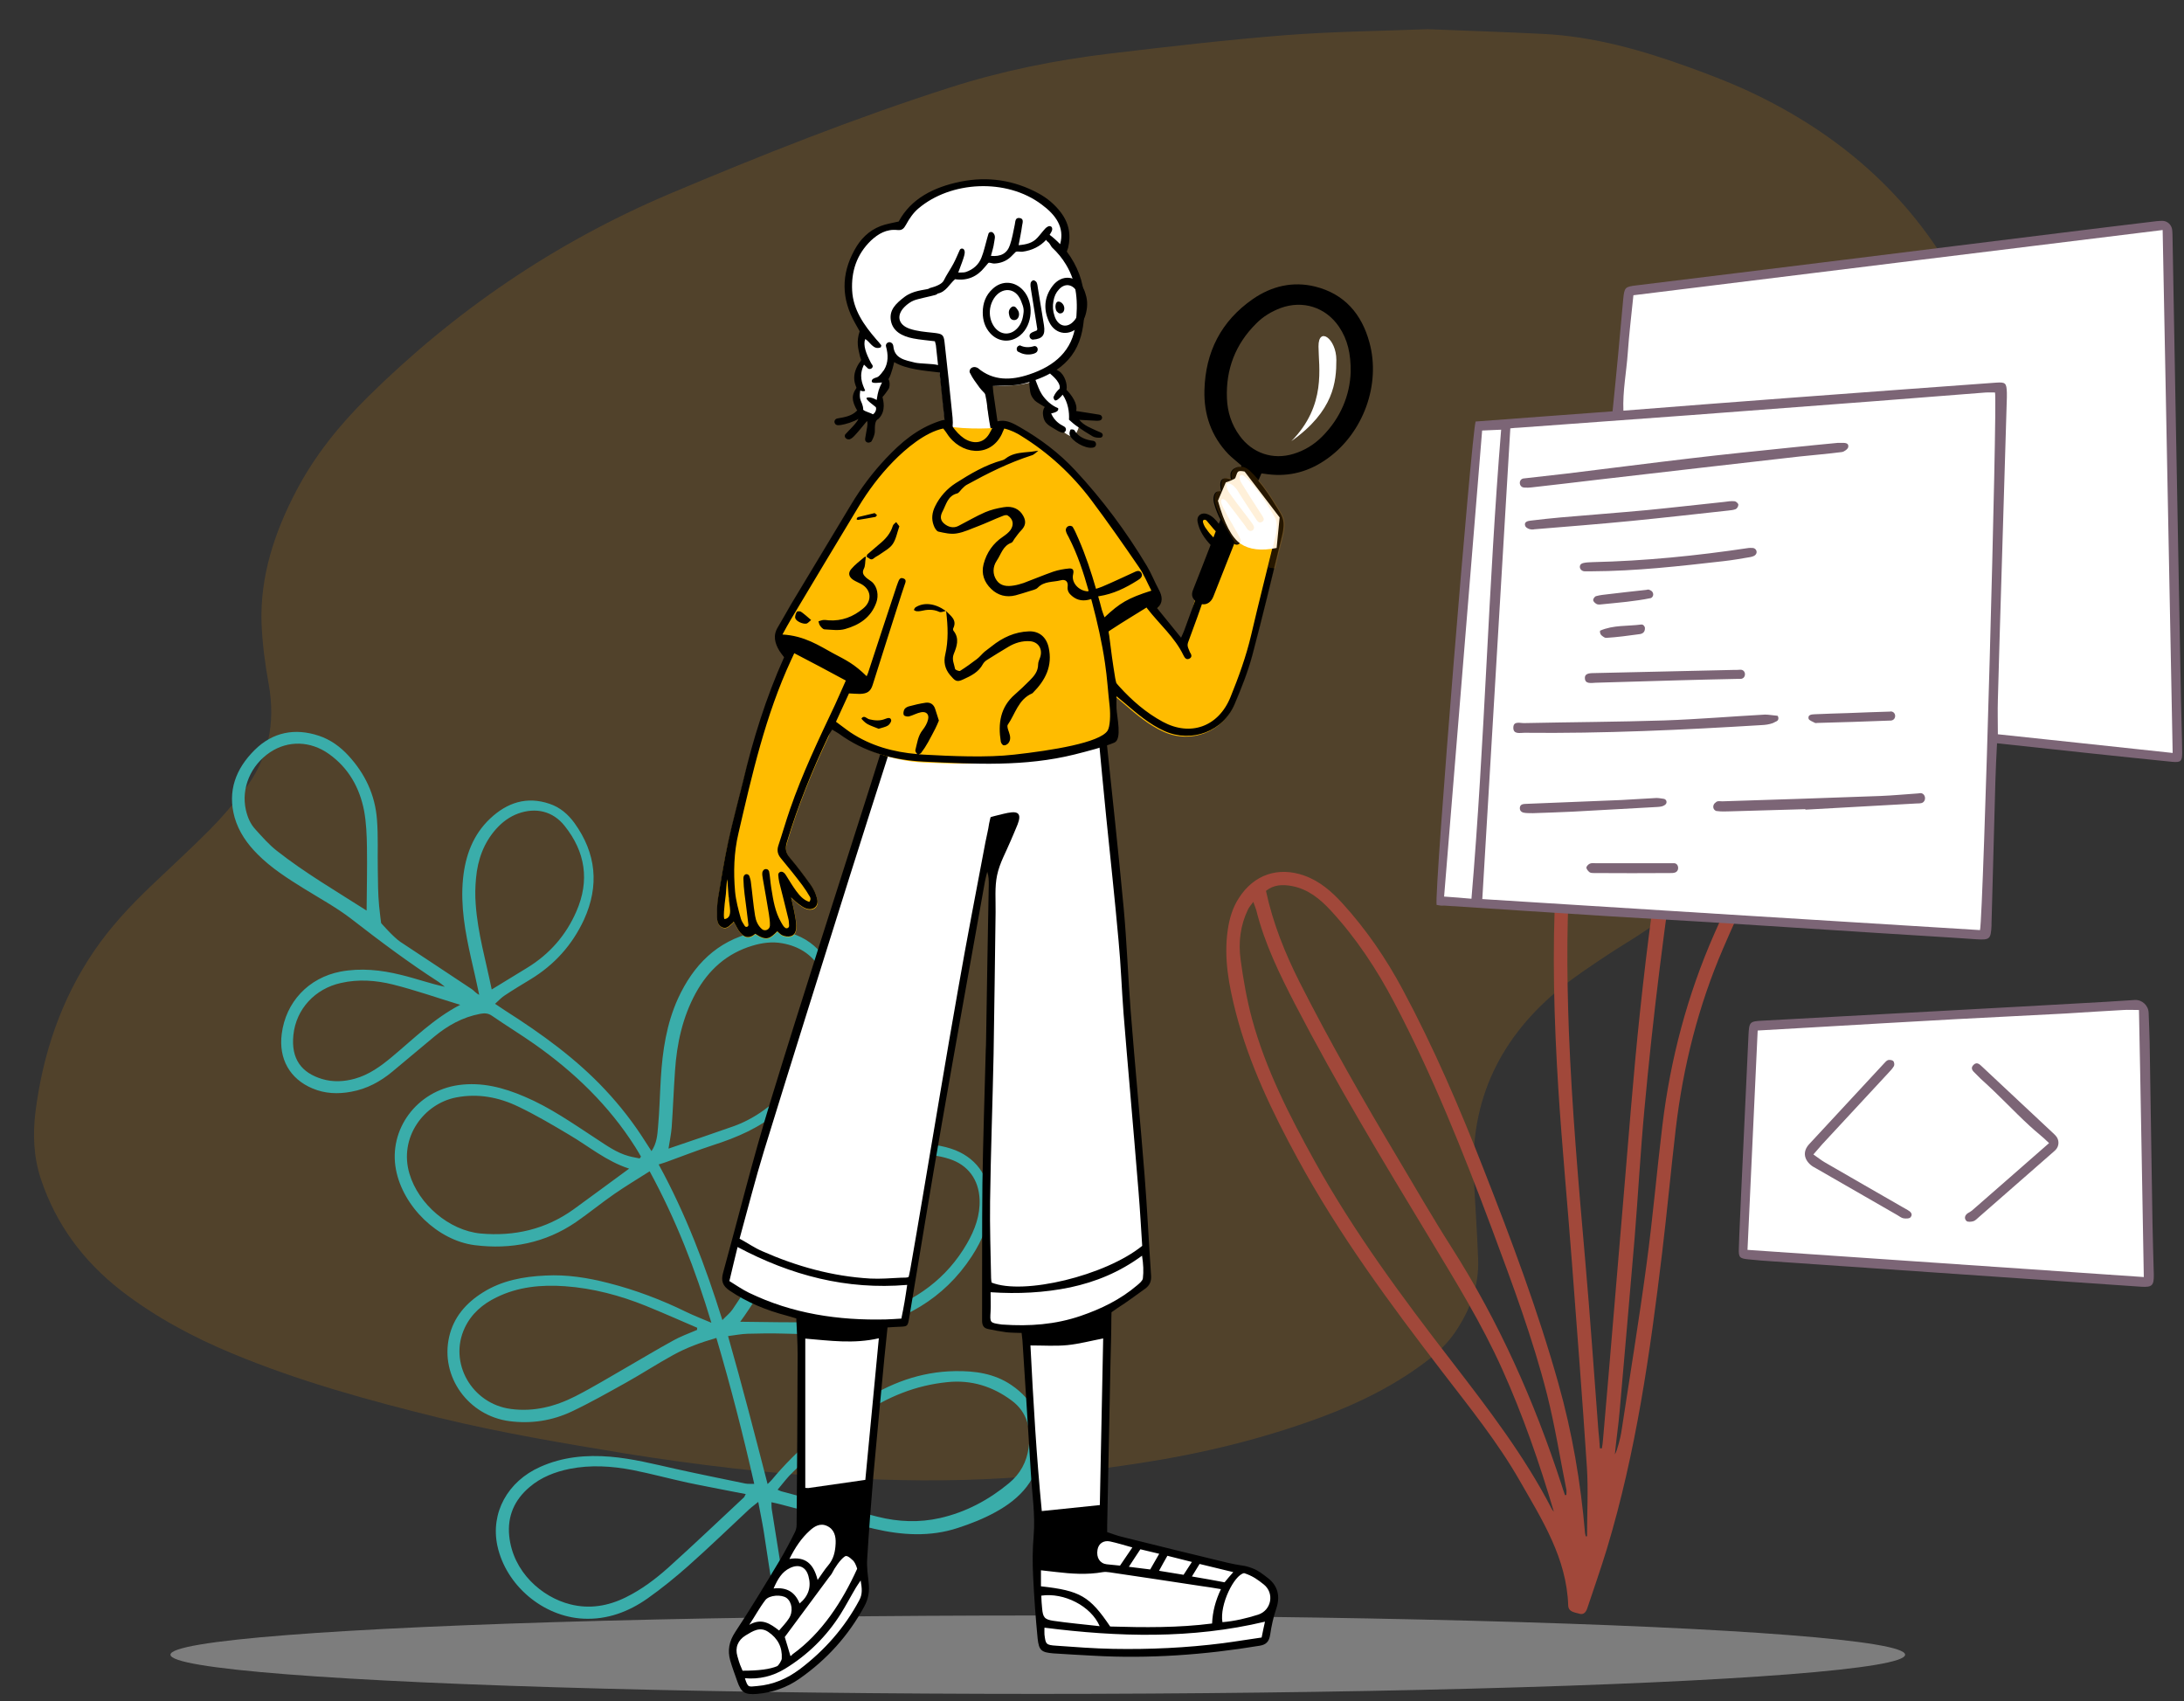
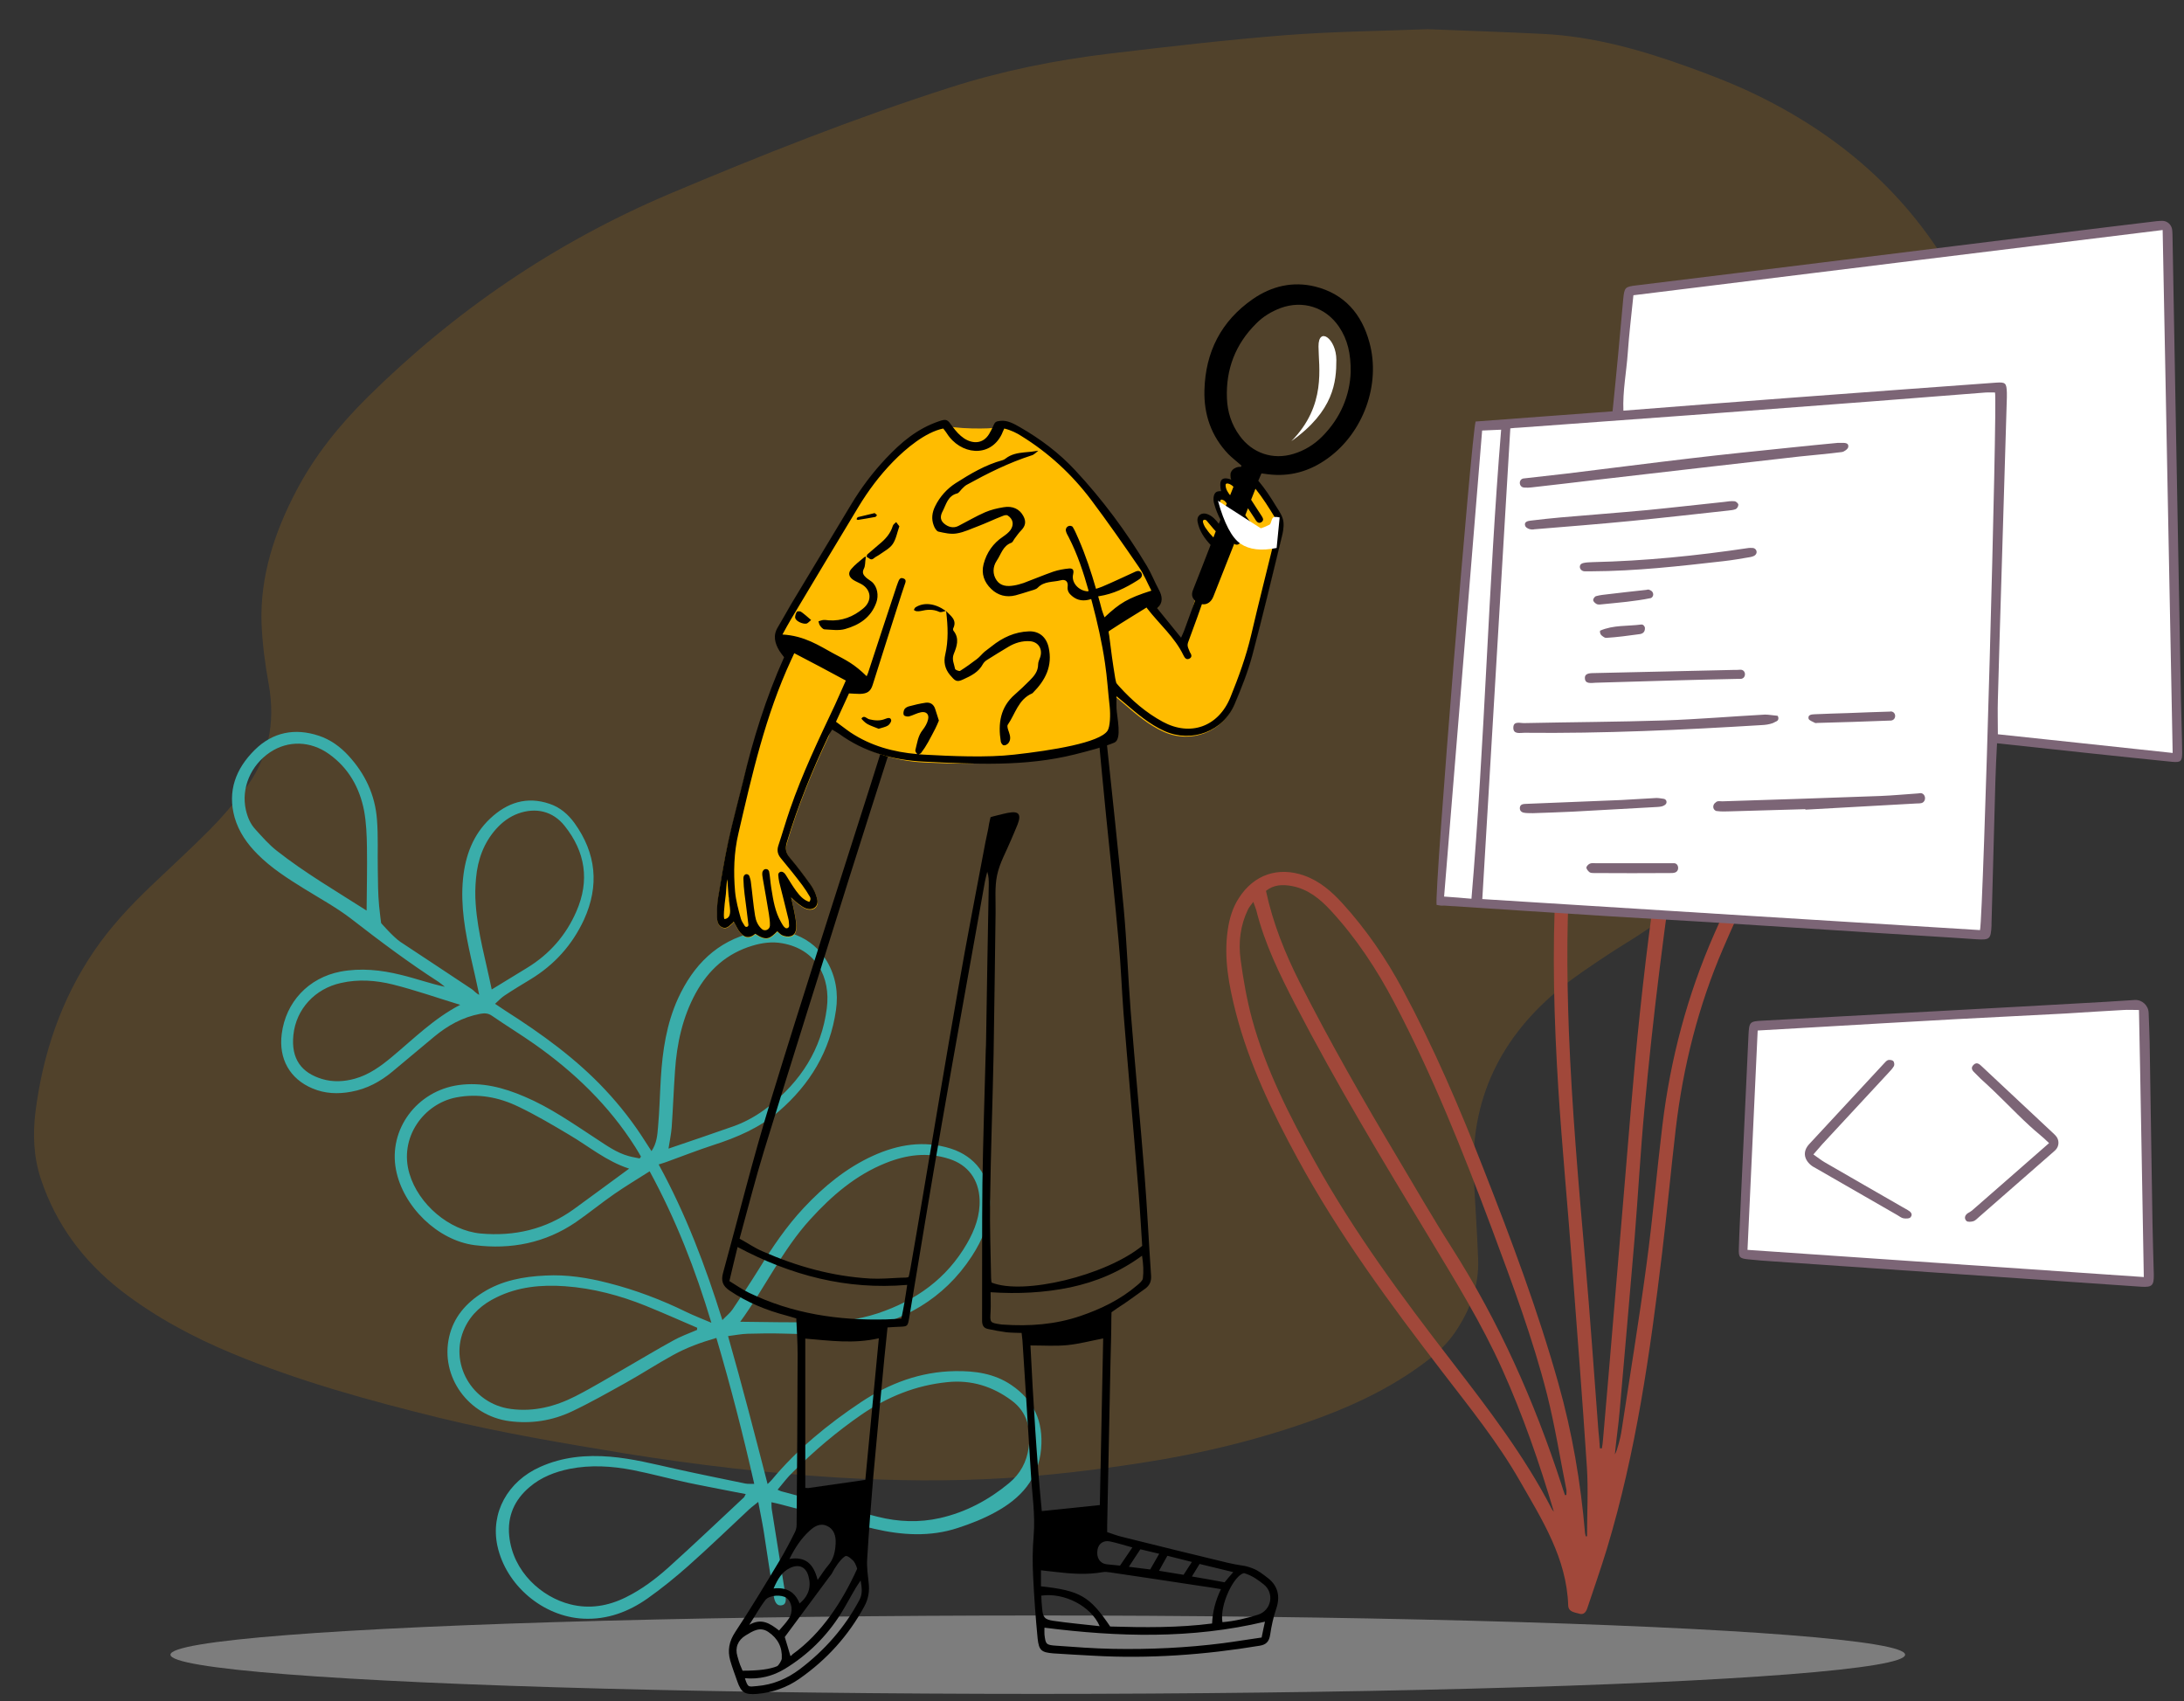
<svg xmlns="http://www.w3.org/2000/svg" version="1.1" id="Layer_1" x="0px" y="0px" viewBox="0 0 1309.4 1020" style="enable-background:new 0 0 1309.4 1020;" xml:space="preserve">
  <rect x="0" y="0" width="1309.4" height="1020" fill="#333333" stroke="none" />
  <style type="text/css">
	.st0{opacity:0.5;fill-rule:evenodd;clip-rule:evenodd;fill:#C9C9C9;enable-background:new    ;}
	.st1{opacity:0.15;fill-rule:evenodd;clip-rule:evenodd;fill:#FF9D00;enable-background:new    ;}
	.st2{fill-rule:evenodd;clip-rule:evenodd;fill:#3AADAA;}
	.st3{fill-rule:evenodd;clip-rule:evenodd;fill:#A1483A;}
	.st4{fill-rule:evenodd;clip-rule:evenodd;fill:#FFFFFF;}
	.st5{fill-rule:evenodd;clip-rule:evenodd;}
	.st6{fill-rule:evenodd;clip-rule:evenodd;fill:#FFBC00;}
	.st7{fill-rule:evenodd;clip-rule:evenodd;fill:#7C6576;}
</style>
  <ellipse id="Oval" class="st0" cx="622.2" cy="992" rx="520" ry="23.5" />
  <g id="Background" transform="translate(36, 63) scale(1 1)">
    <g id="Background_x2F_Blob_1">
      <path id="Fill-1" class="st1" d="M819.9-45.5c23.3,0.9,46,1.7,68.7,2.8c31,1.5,60.3,9.9,89.1,20.4c10.4,3.8,20.7,7.7,30.8,12.2    c53.4,24.1,95.9,59.5,124.9,108.7c13.8,23.4,21.1,48.9,24.2,75.3c4.8,40.3,0,80-12.9,118.4c-12.5,37.2-33.1,70.5-60.3,100.2    c-14.8,16.2-31.2,30.6-49.4,43.3c-28,19.5-55.9,39.2-83.9,58.7c-7.7,5.3-15.9,10-23.7,15.2c-9.1,6.1-18.3,12.1-26.8,18.9    c-37.2,29.9-55.3,67.9-53,114.2c0.8,16.3,2,32.6,2.6,48.9c0.6,16-4.6,30.4-13.7,43.8c-4.2,6.2-9.5,11.5-15.5,16.2    c-19.5,15.2-41.5,26.2-64.9,34.9c-35,13-71.3,21.8-108.4,27.5c-26.7,4.1-53.5,7.3-80.5,9c-33.7,2.1-67.3,1.7-100.9-0.3    c-42.5-2.6-84.6-7.6-126.6-14.3C302,802.3,264.4,796,227.4,787c-42.2-10.4-84.1-21.9-124.2-38.6c-23.8-9.9-46.3-22-66.5-37.6    C13.8,693-2.4,670.9-11.4,644.1c-4.5-13.4-5-27.1-3.3-40.8c4.4-34.3,15.1-66.7,35-96c9.8-14.4,21.6-27.1,34.3-39.2    c11.8-11.3,24-22.4,35.5-34c7.1-7.2,13.7-15,19.9-22.9c15.1-19.2,19.3-40.7,15.1-64.1c-2.2-12-3.8-24.3-4.3-36.5    c-0.9-28.1,7.7-54.3,20.8-79.3c11-21,25.8-39.4,42.9-56.3c52-51.4,111.8-92.4,180.5-121.6C420.4,30,476.3,7.8,533.8-10.6    c30.9-9.9,62.7-16.3,95-20.2c35.2-4.2,70.4-8.3,105.7-11.1C763-44.1,791.7-44.4,819.9-45.5" />
    </g>
  </g>
  <g id="Decoration" transform="translate(136, 235) scale(1 1)">
    <g id="Decoration_x2F_Nature_2">
      <path id="Fill-1_1_" class="st2" d="M139.9,367.4c-13.5-4.1-26.8-8.8-40.4-12.2c-10.1-2.5-20.6-3.3-31.1-0.9    c-15.5,3.4-26.9,15.6-28.5,31.2c-1.5,14.4,4.9,22.7,17.3,26.4c6.4,1.9,13,1.6,19.5-0.2c8.6-2.4,15.6-7.5,22.3-13.1    C112,387.8,124.1,375.6,139.9,367.4 M83.8,310.9c0.1-13.1,0.4-25.5,0.2-38c-0.1-7.3-0.4-14.7-1.7-21.8    c-2.7-13.9-9.3-25.7-21.1-34.1c-11.1-7.9-24.5-8.2-35.3-1c-11.6,7.8-17.4,21.5-14.5,34.5c1,4.4,2.7,8.5,5.8,11.8    c4,4.4,8,9,12.7,12.7C46.8,288.3,65.5,299.2,83.8,310.9 M158.8,358.2c7.6-4.7,14.4-8.8,21.1-12.9c13.5-8.2,23.5-19.6,29.7-34    c8-18.3,5.4-35.6-7.1-51.2c-7-8.8-17.2-11.2-27.8-7.4c-5.2,1.9-9.5,5.1-13.2,9.2c-7.5,8.4-11.1,18.5-12.1,29.5    c-0.5,5.2-0.6,10.4-0.2,15.6C150.4,324.4,155.3,340.9,158.8,358.2 M281.9,562.3c0-0.4,0.1-0.9,0.1-1.3    c-10.2-4.4-20.4-8.9-30.7-13.1c-15.6-6.3-31.8-10.6-48.6-11.8c-14.2-1-28.1,0.3-41.1,6.7c-8.2,4-14.9,9.7-18.9,18.1    c-10,21,4.2,45.8,27.7,48.8c13.7,1.8,26.5-1.5,38.5-7.6c10.8-5.5,21.2-11.9,31.7-17.9c8.9-5.1,17.6-10.4,26.6-15.3    C271.9,566.2,277,564.4,281.9,562.3 M241.2,465.6c-13.6-4.4-24.1-13.3-35.8-20.2c-10.1-6-20.2-12-30.7-17    c-11.6-5.6-24.1-8-37.1-5.5c-19.5,3.7-34.6,24.1-28.1,45.8c5.4,18.2,23.7,34,42.7,35.8c20.2,1.8,39-2.5,55.7-14.5    C218.8,482.1,229.6,474.1,241.2,465.6 M264.8,453.6c13.2-4.5,26-8.8,38.7-13.3c7.7-2.7,14.8-6.8,21.2-11.8    c19.3-15.1,31.9-34.5,35-59c2.4-18.6-6.3-35.4-26.7-39c-6-1.1-12-0.3-17.7,1.4c-15.5,4.6-26.5,14.5-34.2,28.5    c-7.9,14.5-11.3,30.2-12.4,46.5c-0.8,11.3-1.2,22.7-2,34C266.4,444.9,265.5,449,264.8,453.6 M311.1,660.7    c-2.3-0.4-4.3-0.8-6.3-1.2c-9.4-1.9-18.9-3.6-28.3-5.6c-11.1-2.4-22.1-5.4-33.2-7.6c-12.5-2.4-25.2-3.2-37.8-0.7    c-8.8,1.8-17.1,5-24,10.9c-9,7.6-13.4,17.4-12.2,29.3c2.2,21.7,19.7,36.8,36.6,41c11.4,2.9,22.5,1.1,33.1-4.1    c9.6-4.7,18.1-11.1,26-18.2c15.2-13.7,30-27.8,45-41.8C310.4,662.3,310.5,661.7,311.1,660.7 M330.2,658.1c1.4,0.6,2.1,1,2.8,1.1    c19.1,5.1,38.1,10.3,57.2,15.1c12.3,3.1,24.9,3.6,37.3,0.8c15.5-3.5,29.2-10.8,41.4-20.9c6.8-5.6,10.6-12.7,11.8-21.2    c1.6-11.1-0.7-21.4-10.2-28.4c-11.3-8.4-24.1-12.5-38.5-11c-19,1.9-35.9,8.8-51.4,19.4c-14.8,10.2-28.5,21.8-41.2,34.5    C336.1,650.6,333.4,654.3,330.2,658.1 M307.8,557.4c15.4,0.2,29.9,0.4,44.5,0.4c12.9,0,25.7-1.4,38.1-5.5    c22.7-7.6,41.2-20.7,53.4-41.9c4.7-8.2,7.9-16.8,7.5-26.4c-0.5-11.8-6.9-20.6-18.1-24.2c-13.1-4.3-25.9-2.5-38.3,2.5    c-17.9,7.2-32.2,19.5-45.1,33.7C333,514.4,322.6,537.1,307.8,557.4 M324.2,654.7c1.2-1.2,1.9-1.8,2.5-2.5    c15.3-18.4,33.7-33.4,53.5-46.6c17-11.3,35.7-18.3,56.4-18.6c11.9-0.2,23.5,1.4,33.7,8.3c13.6,9.2,19.3,21.9,17.9,38.2    c-1.6,18.3-12.4,29.9-27.5,38.1c-7.1,3.9-14.7,6.9-22.4,9.4c-16.6,5.5-33.6,4.4-50.3,0.5c-18.6-4.4-37-9.7-55.5-14.5    c-1.8-0.5-3.7-0.9-6-1.4c0.1,1.7,0,3,0.2,4.2c2.7,17.1,5.5,34.3,8.2,51.4c0.6,4.1,0,5.8-2.3,6.2c-2.4,0.4-4-1.2-4.7-5.4    c-2.1-13-4-25.9-6-38.9c-0.9-5.6-2.1-11.2-3.3-17.7c-2.3,1.9-4,3.1-5.5,4.5c-12.1,11.3-24.1,22.9-36.5,33.9    c-7.8,6.9-15.9,13.5-24.4,19.5c-11.4,8-24.1,12.8-38.5,12.1c-24.2-1.2-46.4-20-51.5-43.7c-4.2-19.7,6.1-38.6,25.7-47.3    c13.4-6,27.5-7.3,41.9-6.1c13.3,1.1,26.2,4.4,39.2,7.3c13.9,3.1,27.9,5.9,41.9,8.8c1.5,0.3,3,0.1,5.3,0.2    c-6.7-29.6-14.1-58.4-22.7-87.5c-9.3,2.7-17.9,5.8-26,10.3c-9.5,5.2-18.5,11.1-28,16.4c-10.8,6-21.5,12.1-32.7,17.4    c-11.7,5.5-24.2,7.5-37.3,5.8c-24.7-3.2-41.7-26.7-36.2-50.6c2.7-11.8,10.1-20.2,20.1-26.5c11.4-7.2,24.3-9.6,37.6-10.2    c12.8-0.7,25.4,1.3,37.8,4.5c16.1,4.1,31.7,10,46.6,17.3c4.5,2.2,9.2,4,15.1,6.5c-9.6-32-21.2-61.7-37-90.8    c-7.4,4.7-14.4,8.9-21.2,13.6c-7.8,5.4-15.1,11.4-22.9,16.8c-18.4,12.6-39,16.6-60.7,13.9c-22.3-2.8-43.1-23.2-47.3-45.3    c-4.6-24.1,12.5-47.2,37.6-50.7c13.9-1.9,26.8,1.5,39.4,6.9c15.4,6.5,29,16.1,42.8,25.1c6.3,4.1,12.4,8.6,19.8,10.6    c2.1,0.6,4.3,0.9,6.5,1.4c0.3-0.4,0.5-0.7,0.8-1.1c-1.1-1.9-2.2-3.8-3.4-5.7c-15.7-24.8-36.4-44.8-60.4-61.7    c-8.4-5.9-17.1-11.2-25.5-17c-2.3-1.6-4.4-1.7-7.1-1.2c-10.6,2-19.5,7-27.7,13.8c-8.3,6.9-16.6,13.9-24.9,20.8    c-7.2,6-15.3,10.4-24.7,12.1c-7.9,1.5-15.8,1.2-23.3-2c-13.6-5.7-20.3-17.8-18.4-32.6c2.4-19.2,16.1-33.7,35.2-37.4    c12.2-2.3,24.3-1,36.1,1.9c8.8,2.1,17.4,5.2,26.5,7.2c-1.2-1-2.4-2-3.7-2.9c-18-11.6-35.1-24.4-52.1-37.6    c-8.9-6.9-19-12.4-28.7-18.4c-9.8-6.1-19.6-12.3-27.8-20.6c-6.2-6.2-11.2-13.3-13.7-21.9c-4.5-16,0.7-29.4,12-40.6    c10.8-10.7,24.1-13.3,38.5-8.5c6.9,2.3,12.7,6.5,17.6,11.8c10.1,10.9,16.1,23.7,17.2,38.4c0.8,10,0.3,20,0.5,30    c0.1,7.3,0.1,14.7,0.8,21.9c0.4,4.2,1.2,10.2,1.2,10.2s7.4,8.5,11.6,11.3c14.4,9.4,28.6,19,42.9,28.4c0.9,0.6,2.6,2.6,4.3,3.3    c-1.5-7.2-3.4-15.5-4.9-22c-3.5-15.7-6.4-31.4-4.8-47.6c1.4-13.9,6-26.4,16.3-36.1c10.1-9.5,21.9-13.5,35.6-8.8    c6.3,2.1,11.1,6.3,14.9,11.5c13.1,18.2,15,37.6,5.7,58c-7,15.1-17.7,27-32,35.7c-5.3,3.2-10.6,6.4-15.7,9.8    c-1.8,1.2-3.4,2.9-5.6,4.9c2.6,1.7,4.4,2.9,6.3,4.2c21.5,13.7,42.2,28.6,59.7,47.3c9,9.6,17.1,20,24.1,31.1    c1.1,1.8,2.3,3.5,3.7,5.7c3.2-4.7,3.5-9.6,3.9-14.2c0.9-9.8,1.1-19.6,1.7-29.5c1-16.5,3.4-32.6,10.3-47.8    c9.2-20,23.3-34.4,45.3-39.6c18.1-4.2,35.5,2.6,44.1,17.5c5.2,9,6.8,18.9,5.3,29.1c-3.5,24.6-15.6,44.5-34.2,60.6    c-11.5,9.9-25.1,15.7-39.4,20.3c-9.5,3.1-18.9,6.8-28.3,10.2c-1.3,0.5-2.6,0.8-4.4,1.4c16.4,30,28,60.8,38.2,93.3    c2.4-2.5,4.6-4.2,6.1-6.4c5.4-8,10.7-16,15.8-24.2c8-13,16.5-25.6,27-36.8c12-12.8,25.4-23.8,41.4-31.1c15-6.8,30.6-9.4,46.7-4.3    c14.6,4.7,23.2,16.3,23.4,31.6c0.2,12.3-4.4,23-10.9,33c-16.8,25.7-41.3,39.3-70.9,44.7c-13.9,2.5-28,2-42.1,1.6    c-7.1-0.2-14.3-0.1-21.4,0.1c-3.8,0.1-7.6,0.9-11.7,1.4C309,595.8,316.5,624.8,324.2,654.7" />
      <path id="Fill-1_2_" class="st3" d="M795.6,671.3c-8.6-29.2-18.5-57.7-30.9-85.3c-12.3-27.4-28.1-53-43.6-78.7    c-27.9-46.1-55.7-92.2-80.5-140c-9.4-18.2-18.4-36.5-23.4-56.6c-0.4-1.4-1-2.8-1.8-5c-1.5,2.1-2.6,3.2-3.2,4.6    c-4.6,9.5-5.8,19.7-4.4,30c1.6,11.9,3.7,23.8,6.8,35.4c8.3,30.5,22.6,58.4,37.8,85.8c23.6,42.5,52.4,81.4,82,119.7    c21.8,28.3,43.6,56.6,60,88.5C794.7,670.3,795.2,670.7,795.6,671.3 M802.3,661.4c0.3-0.1,0.5-0.1,0.8-0.2c0-1.1,0.2-2.1,0-3.2    c-3.8-18.9-6.8-38-11.5-56.7c-8.6-33.9-20.9-66.7-33.1-99.5c-17.3-46.2-35.5-91.9-58.5-135.6c-10.5-20-22.8-38.7-38.2-55.4    c-6.4-6.9-13.6-12.8-23.2-14.6c-5.7-1.1-11.1-0.8-15.6,2.9c4.2,19.5,11.4,37.3,20.1,54.6c18.3,36.1,38.4,71.2,59.1,105.9    c10.6,17.8,20.9,35.7,32,53.1c28.4,44.5,49.7,92.3,66,142.4C800.8,657.3,801.6,659.3,802.3,661.4 M915.5,108.2    c-0.8,1.5-1.3,2.2-1.7,3c-21,46.5-34.1,95.4-42.2,145.6c-4.8,29.6-8.9,59.3-12.6,89.1c-3.5,28-6.5,56-9.1,84.1    c-2.4,25.8-3.8,51.7-5.9,77.5c-2.9,34.7-6,69.3-9,104c-0.5,6.3-2.3,19.1-2.8,25.4c1.4-2.1,3.5-10.8,3.8-13    c5.1-33.5,10.6-66.9,15.1-100.4c3.8-27.9,6.2-56,9.6-84c4.8-39.7,15-78.1,31.1-114.7c9.8-22.2,20.5-44.1,30.9-66.1    c11.8-24.9,19.1-51,21-78.6c1.1-15.7,0.9-31.4-4.9-46.4C934.3,122.4,927.1,113.7,915.5,108.2 M823.2,633.3c0.4,0,0.8,0,1.2,0    c0.3-1.9,0.6-3.7,0.7-5.6c2-22.7,3.9-45.3,5.8-68c2.1-24.9,4.2-49.8,6.3-74.8c3.2-37.6,6-75.2,10-112.8    c4.4-41.6,9.8-83.1,17.3-124.2c8.2-45.1,19.4-89.2,37.9-131.3c1.4-3.3,2.6-6.7,3.9-10c-0.9-0.4-1.3-0.7-1.7-0.8    c-1.1-0.1-2.3-0.2-3.4-0.1c-13.7,0.4-25.4,6-36.2,14c-16.9,12.6-28,29.6-35.8,48.9c-14,34.7-20.2,71.2-23.2,108.2    c-2.9,35.4-2.7,70.9-1.4,106.4c1.8,45.9,5.8,91.7,9.8,137.4c3,34,5.3,68,7.9,102C822.7,626.3,823,629.8,823.2,633.3 M815.5,686    c0-13.8,0.8-27.7-0.1-41.5c-2.7-41.1-5.9-82.1-9-123.1c-2.6-34.5-5.9-68.9-8.1-103.4c-2.6-41.3-3.8-82.7-1.5-124.1    c2.4-42.1,8-83.7,23.1-123.5c7.9-20.9,19-39.7,36.6-54.1c9.6-7.9,20.1-14,32.2-17c24.5-6.1,42.7,4.3,53.8,23.2    c6.2,10.6,8.8,22.4,9.5,34.5c2,37.6-6.4,73.1-22.6,106.9c-11,23.2-22.3,46.3-32.4,69.9c-14.8,34.4-23.9,70.5-28.3,107.8    c-2.9,24.8-5.2,49.7-8.2,74.6c-7.2,59.8-15.6,119.4-33.1,177.3c-3.6,11.9-7.8,23.7-11.7,35.5c-0.8,2.5-2.3,4.3-4.9,3.4    c-2.6-0.8-6.4-0.9-6.6-4.9c-0.9-28.3-15.6-51.3-29-74.7c-13.2-23.1-30-43.9-46.2-65c-31.6-41.1-62.4-82.8-87.2-128.5    c-15.1-27.8-28.8-56.2-36.8-87c-4.2-16.4-7.4-32.8-4.9-49.9c1-6.8,2.9-13.3,6.7-19.1c9-14,23.5-18.9,39.1-13.4    c9.3,3.3,16.4,9.5,22.9,16.6c14.3,15.7,26.2,33.1,36.2,51.8c18.6,34.7,34.1,70.8,48.4,107.4C770,508,786,550.5,798.3,594.3    c8.3,29.4,13.4,59.4,16,89.8c0.1,0.7,0.3,1.3,0.4,1.9C815,686,815.2,686,815.5,686" />
    </g>
  </g>
-   <path id="Fill" class="st4" d="M534.6,436.4l-27,85.5l-24,76.6l-28.7,95.1l-15.3,53.9l-4.5,18.1l1.9,5.2l43.8,18.2l-0.7,58.1v43.4  v26.9l-38.9,64.5l-2.7,8.3l7.9,23.4l15.4-0.8l35.4-23.6l21-29.7v-16.8l1.5-34.6L530,794.6l12.1-2.3L561,682.6l23.5-132.4l6.8-36.1  l3.4,2v29.6l-3.4,247.9l24.7,3.9l2.7,63.3l4.3,58.3l-1,26.7l2.2,40.9l12.1,1.9L695,991l63.6-7.6l6.6-25.7l-5.1-8.5l-23-10.6  l-41.3-9.8l-34.4-8.5l1.5-52.4l0.8-82.9l25.1-18.3l-6-72.9l-9.5-113.9l-11.9-143.4c-30.8-0.6-54.2-0.9-70.1-0.9  S556.6,435.8,534.6,436.4z" />
  <path id="Stroke" class="st5" d="M683.7,928.8c-2.3,3.5-4.4,6.6-6.9,10.5c4.8,0.6,8.7,1.1,12.8,1.6c1.8-3.1,3.5-6,5.4-9.4  C690.7,930.5,687.3,929.7,683.7,928.8L683.7,928.8z M714.6,936.4c-5.5-1.4-10-2.5-14.7-3.7c-1.8,3.2-3.3,5.8-5,9  c5.5,0.9,10.1,1.7,14.7,2.4C711.2,941.6,712.6,939.4,714.6,936.4L714.6,936.4z M739.4,942.5c-7.2-1.7-13.6-3.3-20.2-4.9  c-1.5,2.5-2.9,4.7-4.6,7.5c7,1.2,13.3,2.3,19.6,3.5C735.8,946.6,737.3,944.9,739.4,942.5L739.4,942.5z M678.9,927.7  c-5-1.4-9.2-2.7-13.4-3.6c-3.9-0.8-6.9,1.3-7.5,5c-0.8,4.7,1.4,8.2,5.5,8.7c2.6,0.3,5.2,0.5,8,0.8  C673.9,935.1,676.2,931.7,678.9,927.7L678.9,927.7z M463.8,952.3c8.1-0.9,12.9,2.3,15.6,9c5.4-4.5,7.1-10,5.3-16.4  c-1.5-5.6-5.8-7.4-11-4.9C468.8,942.3,466.3,946.6,463.8,952.3L463.8,952.3z M467.1,977.5c2-2.4,4.2-4.6,5.8-7.1  c2.8-4.1,2-9.9-1.3-12.4c-3-2.2-10.3-1.8-12.7,1.2c-3.6,4.7-6.4,10-9.7,14.9C456.7,969.8,461.8,973.4,467.1,977.5L467.1,977.5z   M659.3,974.9c-5.2-12.1-21.4-20.3-35-18.3c0.1,2.5,0.2,5.1,0.5,7.7c0.5,5.3,1.4,6.6,6.8,7.4C640.5,973,649.5,973.8,659.3,974.9  L659.3,974.9z M446.6,1006.1c1.9,5.9,2.1,5.1,7.3,4.7c9.6-0.8,18-4.4,25.6-10.1c14.9-11.3,26.9-24.9,35.7-41.4c2-3.7,1.6-7,0.8-11.8  c-1.4,2.1-2.2,3.2-2.9,4.4c-3.1,5.2-5.9,10.6-9.1,15.7c-8.5,13.5-19.7,24.5-33.3,32.8C463.4,1004.9,455.1,1006.9,446.6,1006.1  L446.6,1006.1z M490.2,947.2c2.6-3.6,4.2-6.3,6.3-8.7c3.3-3.8,4.3-8.4,4.5-13.2c0.2-4.3-0.8-8.5-5.2-10.5c-4.1-1.9-7.6,0.3-10.3,2.8  c-5.1,4.6-8.8,10.2-12.2,17C482.9,933,487.8,937.5,490.2,947.2L490.2,947.2z M445.2,1001.6c9.9,0,16.3-0.9,20.7-2.7  c0.9-0.4,2.8-3.5,2.8-4.6c0.4-6.8-2.4-12.1-8-15.9c-5.1-3.5-9.4-0.5-13.6,2c-4.8,2.9-6.5,7.5-5,12.5  C443.5,998,444,998.7,445.2,1001.6L445.2,1001.6z M745.9,943.1c-5.9,1-14.8,18.9-13,29.4c7.3-0.6,14.4-2.3,21.4-4.5  c8-2.6,9.9-12.9,3.4-18.1C754.4,947.3,751.1,944.7,745.9,943.1L745.9,943.1z M473.9,992.8c0.6-0.1,1-0.8,1.2-1  c17.7-12.7,30-31.9,38.8-51.3c0,0-0.7-2.9-2.3-4.8c-2.7-2.6-4.1-3.3-5.1-2.6c-2.6,1.7-6.1,6.8-7.7,10.1c-0.4,0.8-1.1,1.5-1.7,2.3  c-8.9,12-17.8,24-26.6,35.9C471.6,984.9,472.8,989.1,473.9,992.8L473.9,992.8z M758.4,972.2c-44.1,10.5-88,9.2-132.2,3.6  c0,1.2-0.1,2.7,0,4.1c0.7,5.8,0.9,6.3,7,6.7c11.3,0.8,22.7,1.7,34.1,1.9c22,0.4,44-0.6,65.9-3.4c7.7-1,15.3-2.3,23.2-3.4  C757.1,978.3,757.7,975.2,758.4,972.2L758.4,972.2z M593.9,774.7c0,4,0.2,7.8,0,11.5c-0.4,6.8-0.5,6.8,6.3,7.8  c0.4,0.1,0.8,0.1,1.1,0.1c15.9,1.1,31.4,0,46.6-5.2c12.3-4.2,23.8-9.8,33.8-18.3c1.4-1.2,3.3-2.7,3.5-4.2c0.5-4.2,0.3-8.5-0.5-13.6  c-13.5,9.9-27.7,15.7-43.1,19C626.1,775,610.4,775.8,593.9,774.7L593.9,774.7z M437.3,768c4.2,2.6,7.8,5.1,11.7,7  c26,12.6,53.7,16.7,82.3,16c3-0.1,6-0.3,9.1-0.5c0.7-3.6,1.4-6.7,1.9-9.9c0.6-3.3,1-6.5,1.6-10.3c-36.5,3.1-69.7-5.7-101.7-22.7  C440.6,754.2,439,760.7,437.3,768L437.3,768z M624.1,951c23.5,2.6,29.2,5.9,41.5,24.1c20.4,0.6,41,0.8,61.1-1.8  c0.3-7.1,2-13.6,5.3-20.6c-3.9-0.7-8.5-1.4-12.2-1.9c-18.2-2.8-36.4-5.5-54.6-8.2c-1.3-0.2-2.7-0.3-4-0.1c-9.5,1.7-18.9,1-28.3-0.1  c-2.9-0.3-5.8-0.7-8.8-1V951z M518.8,887.2c2.7-28,5.4-56.2,8.1-84.9c-15.1,3.5-29.5,1.4-44.1,0.2V892c1.3,0.1,1.3,0.1,1.8,0.1  C495.9,890.5,507.1,888.9,518.8,887.2L518.8,887.2z M617.8,806.6c1.7,33.5,3.6,66.4,6.8,99.3c12-1.2,23.2-2.4,34.8-3.6  c0.7-33.6,1.3-66.7,2-99.9c-7.7,1.5-14.5,3.3-21.4,4C632.9,807.1,625.7,806.6,617.8,806.6L617.8,806.6z M457,750.1  c20.6,9.1,42.1,15.1,64.8,16.4c6,0.3,12.1-0.2,18.2-0.5c2.3-0.1,4.4,0.1,4.8-0.6c0,0,0.6-2.3,1-4.7c2.5-14.2,4.9-28.4,7.3-42.6  c7.1-41.8,14-83.7,21.4-125.5c5.1-29.3,10.8-58.5,16.3-87.7c0.7-3.7,1.7-7.4,2.2-11.1c0.2-1.2,0.9-3.9,0.9-3.9s1.8-0.6,3.2-0.9  c3.1-0.7,6.3-1.7,9.4-2c4-0.4,5.3,1.3,4.3,5.1c-0.4,1.5-1,2.9-1.6,4.3c-1,2.5-2.1,4.9-3.1,7.3c-2.9,7-6.8,13.7-8.3,21  c-1.5,7.1-0.8,14.7-0.9,22.1c-0.4,28.4-0.7,56.9-1.2,85.3c-0.6,29.4-1.7,58.7-2.1,88.1c-0.2,15.3,0.3,30.7,0.6,46  c0,0.9,0.2,1.9,0.3,2.7c19.1,7.7,68.2-4.1,90.3-22c-0.7-10.6-1.3-21.6-2.2-32.5c-1.6-20.2-3.4-40.4-5.1-60.6  c-1.3-15.5-2.7-31-3.9-46.4c-1.1-14.5-1.6-29.1-3-43.7c-2.2-24.7-4.9-49.4-7.4-74.1c-1.4-14.3-3.5-35.7-4.8-50.1  c-0.1-0.8-0.3-1.6,0-2.2c0.3-0.8,1.1-1.8,1.7-1.8c0.7-0.1,1.8,0.7,2.2,1.4c0.5,0.9,0.6,2.2,0.7,3.3c3.4,32.4,7.7,71.9,10.7,104.3  c1.9,20.6,2.6,41.2,4.2,61.8c2.6,32.7,5.7,65.3,8.3,98c1.6,20,2.5,40.1,3.9,60.1c0.3,3.6-0.7,6.2-3.7,8.3  c-5.4,3.8-10.7,7.9-16.3,11.4c-1.2,0.8-3.7,2.6-3.7,2.6s-0.1,2-0.1,3.6c0,8.5-0.3,17.1-0.5,25.6c-0.7,32.8-1.3,65.6-2,98.3  c0,1.3,0,2.6,0,4.3c3,1,5.8,2.1,8.7,2.8c21.2,5.3,42.4,10.5,63.6,15.6c2.6,0.6,5.2,1.1,7.8,1.5c2.6,0.4,3.9,0.6,7,1.8  c3.4,1.2,6.3,3.6,9.2,5.8c5.9,4.5,7.7,10.9,5,18.6c-1.7,5-2.8,10.2-3.6,15.5c-0.6,4.1-2.5,5.9-6.2,6.5c-33.1,5.5-66.4,7.9-99.9,6  c-8-0.5-15.9-0.8-23.9-1.4c-7.1-0.6-8.6-1.7-9.4-8.9c-1.2-12.4-2.1-24.8-2.7-37.3c-0.4-8-0.4-16.1,0.3-24.1  c1.1-12.9-1-25.6-1.7-38.4c-1.6-26.3-3.3-52.6-5-78.9c-0.1-1.3-0.3-2.6-0.5-4.5c-3.1-0.1-6.1-0.1-9.1-0.4c-3.7-0.5-7.5-1.2-11.2-2  c-2.6-0.6-3.4-2.3-3.4-5.1c0.1-27.5-0.1-55,0.2-82.4c0.4-26.5,1.3-53,2-79.6c0.1-2.1,0.2-4.2,0.2-6.2c0.5-31.1,1-62.2,1.6-93.2  c0-2.5,0-4.9-0.9-7.6c-0.5,2-1,3.9-1.4,5.9c-8.6,48.3-17.4,96.6-25.8,144.9c-6.8,38.8-13.1,77.7-19.6,116.6c-0.9,5.2-0.9,5.2-6,5.4  c-2.2,0.1-4.5,0.2-7,0.4c-0.7,6.4-1.3,12.4-1.9,18.4c-2.2,23.6-4.5,47.2-6.6,70.7c-1.4,16.6-2.7,33.2-3.7,49.9  c-0.3,4.7,0.4,9.5,0.9,14.2c0.6,5.1-0.2,9.7-2.7,14.2c-9.5,17.5-22.5,31.8-38.8,43.2c-7.6,5.3-16.1,8.3-25.4,9.1  c-7.3,0.6-9.5-0.7-11.9-7.6c-1.4-4.1-3-8.2-4.2-12.4c-1.7-6.1-0.7-11.5,3-17.1c9.2-13.9,17.8-28.2,26.4-42.5  c3.3-5.5,6.3-11.2,9.2-17c0.8-1.5,1.2-3.1,1.2-4.8c0.3-34.1,0.5-68.2,0.6-102.3c0-7-0.5-14-0.8-21.4c-1.9-0.5-3.8-1.2-5.8-1.7  c-12.2-3.2-23.7-7.9-34.2-15c-4.2-2.8-5.2-6-3.9-10.6c9.4-34.1,17.9-68.6,28.3-102.4c19.5-63.7,40.1-127.2,60.3-190.7  c3.2-10.1,6.4-20.2,9.5-30.3c0.2-0.7,0.3-1.6,0.7-2.1c0.1-0.1,0.1-0.1,0.2-0.2c1.1-1.3,3.3-1,3.9,0.5c0.1,0.2,0.1,0.4,0.1,0.6  c-0.2,2.2-0.9,4.5-1.5,6.6c-8.6,26.9-17.2,53.7-25.7,80.7c-17.2,54.7-34.4,109.5-51.3,164.3c-5.2,17-9.6,34.3-14.6,52.5  C448.1,745.1,452.3,748.1,457,750.1z" />
  <g id="Head" transform="translate(195, 0) scale(1 1)">
    <g id="Head_x2F_Braids">
-       <path id="Path" class="st4" d="M397.8,109.1c22.9,0,38.6,9.2,47.2,27.7l-1,11.4v3.7l9.2,25l-2.4,25.4l-4.2,5.5    c-0.2,0.5-0.4,1-0.6,1.6c-1.8,4.8-4.4,8.7-8,12l4,7.3l2,6.8l3.3,6.4l3.4,8.2c2.4,2,1.9,5.8-1.4,11.3c-2,1-5.4-0.9-10.2-5.7    l-7.4-6.7l3.4-4.5l-8.7-7.8l-2.2-7.8c-7.5,2.2-16.7,2.9-27.6,2.1l-0.9-0.1l1.6,15.3c2.4,2.8,3.9,6.6,3.9,10.8    c0,8.6-6.2,15.5-13.8,15.5c-7.5,0-13.7-6.7-13.8-15.1l-1.7-0.1l-0.4-4.7c-1.1-12.7-2.2-22.9-3.3-30.6l-2.3-0.2l-24-6.2h-2.7    l-3.2,10.5v6.1l-4,7.8l1.4,4.3l-4.6,5.6l-9-1.1l-1.5-6.1l1.5-12.7l0.9-11.1l1.9-3.4l-2.8-11.4l2.8-7.3    c-11.7-21-12.6-37.3-2.8-48.7c14.7-17.2,25.3-12.9,25.3-12.9l0.9-1.4C353.4,122.9,364.8,109.1,397.8,109.1z" />
-       <path id="Stroke_1_" class="st5" d="M449.1,257.9c2.7,4.4,6.9,5.8,11.4,6.4c2,0.3,2.2,3.3,0.3,3.9c-0.3,0.1-0.7,0.2-1,0.2    c-4.3,0.6-12.2-3.9-13.5-7.8c-0.3-0.9,0.1-2.2,0.5-3C447,257.3,448.9,257.4,449.1,257.9z M427.4,115.8c5.4,2.9,9.9,6.7,13.5,11.4    c5,6.5,6.3,13.6,4.5,21.3c-0.1,0.3-0.5,1.4-0.8,2.3c6.3,8.5,10,17.9,10.4,28.4c0.3,7.5,0.1,14.9-1.9,22.2    c-2.5,9.1-7.7,15.6-14.6,20.3c0.2,0.1,0.6,0.3,1.4,0.8c3.5,2.2,5.2,8.1,4.5,11.2c2.9,2.9,6.9,8.3,5.8,12.7    c3.6,0.5,9.3,1.5,13.9,2.2c2,0.3,2.3,2.9,0.3,3.5c-0.9,0.2-2,0.2-3,0.1c-2.3-0.1-6-0.3-9.3-0.5c2.7,3.5,7.3,5,10.3,6.5    c1,0.5,2.2,0.8,3.1,1.4c1.2,0.9,0.6,2.8-0.9,2.8c-1.5,0.1-3.3-0.1-4.5-0.8c-3.3-1.9-6.5-4-9.6-6.2c-1.5-1-2.9-2.3-4.6-3.8    c0.3-4.5-0.6-10.4-3.8-15c-1.2,1.6-2.9,2.9-2.9,2.9c-2,1.4-2.1,0-2.6-1c-0.2-0.4,1.2-3.4,3.6-5.4c0,0,1.8-2.9-5.4-8.9    c-0.1-0.1-0.1-0.2-0.2-0.3c-2.7,1.5-5.7,2.8-8.8,3.9c1.2,3,2.2,6.1,3.9,8.7c2.1,3.2,5.6,6.6,9.7,8.2c0.5,1.8-1.4,2.5-4.2,3.2    c2,4.4,4.9,6.3,7.8,7.8c1.6,0.9,1.4,3.1-0.4,3.7c-0.7,0.2-2.8-0.7-3.4-1.1c-4.9-3.1-8.4-3.9-8.9-10c-0.1-0.7-0.1-2.8,1.1-4.3    c0,0-5.2-3-5.9-3.8c-2.9-3.2-2.8-4.7-3.3-9.1c-0.1-0.7-0.1-1.5,0-2.1c-1.3,0.4-2.7,0.8-4,1.1c-5.6,1.4-11.7,0.9-18,1.3    c0.1,1.2,0.2,2.8,0.4,4.3c0.9,6.5,1.9,12.9,2.8,19.4c0,0.3,0.1,0.6,0.1,0.9c0.1,1.6,0.1,3.5-2.2,3.4c-0.9,0-2.3-1.8-2.5-3    c-0.9-4.7-1.8-11.1-2.3-15.8c-0.9-3.9-0.4-4.2-1.9-5.6c-0.5-0.5-1.9-2-2.3-2.6c-2.9-4.2-3.7-4.7-5.9-9.1c-0.1-0.2-0.1-0.4-0.1-0.7    c0.1-1.7,1.7-2.8,3.5-2.5c0.5,0.1,1,0.3,1.4,0.5c9.3,7.9,20,7.5,30.8,3.9c15.5-5.1,26-14.4,27.9-30.3c1.5-12.4,1-24.4-5.8-35.6    c-2.3-3.8-4.8-6.9-8.5-10.4c-0.5-0.6-1.1-2-1.9-2.8c-0.1-0.1-1.2-1-1.2-1.1c-0.1-0.4-0.3-0.4-0.3-0.5c-3.6,3.9-8.3,6.3-14.1,7.1    c-1.4,0.2-2.9-0.4-4.1,0.1c0,0-2,2-3,3c-2.6,2.5-6.2,3.9-10,4c-1.2,0-2.5-0.7-3.4-0.4c0,0-1.6,1.8-2.4,2.8    c-4.3,5.3-10.1,8.1-17.6,7c-3.4,2.9-5.4,7.6-10.4,8.6c-0.4,0.4-0.9,0.7-1.3,0.8c-2.6,0.8-10.4,2.3-12.9,3.3    c-2.1,0.8-4.1,2.3-5.7,3.9c-5,5-3.9,10.7,3.1,13.1c4.4,1.5,9.3,1.9,14,2.4c5.5,0.6,6.4,1,6.9,5.7c1.7,15,3.3,30.1,4.8,45.1    c0.2,2,0.2,4,0,6c-0.1,0.7-1.2,1.6-1.9,1.7c-0.7,0.1-2-0.7-2.3-1.3c-0.5-1.1-0.4-2.5-0.5-3.7c-1-9.9-2.1-19.8-3.1-29.7    c-8.5-1-19.8-1.8-27.2-6.2c0,0-1.5,7.1-3.4,10.2c0.9,1.7,1,4.9-0.3,6.4c-2,3-3.3,4.3-3.3,4.3c0.3,1.7,2.5,8.4-2.5,13.2    c-2.1,0.8-2.1,4.2-2.1,7.3c0,2.1-1,4.3-2,6.1c-0.2,0.3-0.7,0.5-1.3,0.7c-1.2,0.3-2.4-0.5-2.5-1.6c0-0.3,0-0.5,0-0.8    c0.3-2.3,0.9-4.6,1.2-6.9c0.1-0.6,0.4-2.7-0.1-3.6c-2.1,2.5-5.1,6.3-7.1,8.4c-0.9,1-1.9,2-3.1,2.5c-0.2,0.1-0.4,0.1-0.7,0.1    c-1.5,0.1-2.8-1.3-2.3-2.6c0.1-0.2,0.1-0.4,0.3-0.5c1.9-2.2,6.4-6.2,7.8-9.2c-2.7,1.7-7.8,3.3-10.6,3.7c-2.2,0.3-3.1,0.1-3.7-1.3    c-0.4-1.1,0.3-2.3,1.5-2.6c4.3-0.8,8.7-1.3,12-4.8c-1.6-2.8-2.6-5.2-2.6-7.5c-0.1-1.9,0.7-3.8,1.8-5.4c0.2-0.3,0.4-0.6,0.4-0.7    c0,0-0.9-2.3-1-2.9c-1-4.2,0.1-7.8,2.3-11.5c0.3-0.5,1.4-1.7,1.5-2.3c0,0-0.5-1.3-0.7-2.1c-1.1-4.8-2.3-8.7-0.2-15.1    c0,0-1.7-3.1-2.7-4.8c-8.3-14.6-8.5-29.3-0.4-43.9c3.4-6.3,8.4-11.6,15.7-14.4c3.2-1.2,6.8-1.8,10.8-2.7    c7.4-13.7,20.9-20.6,37.1-23.9C397.3,105.6,412.9,108,427.4,115.8z M355.6,125c-3.1,2.6-5.5,6.2-7.4,9.7c-1.3,2.3-2.3,3.5-5.2,3.2    c-6.5-0.7-11.5,2.3-15.8,6.3c-8.7,8.4-11.9,18.7-11.3,30c0.6,11.5,7,20.6,14.5,29.3c1,1.1,2,2.2,2.9,3.4c0.2,0.2-0.1,0.7-0.2,1.3    c-4.6,2-6.6-3.7-9.4-4.9c-1.3,3.7,0.5,8.6,3.4,14.1c0.2,0.5,0.6,0.9,0.9,1.4c0.9,1.4-0.9,3-2.5,2.2l-2.5-2.4    c-3.2,6.5-1.2,11.3,0.7,15.5c-0.5,0.8-2.2,0.4-2.9,0c0,0-0.8,3.6,0.3,6.2c1.1,2.3,1.6,4.6,1.4,5.3c0.8,1.1,4.7,1.9,5.8,2.8    c1.3-0.6,2.4-2.9,1.8-4.3c-0.2-0.4-7.1-5-5.3-5.7c2.5-0.7,5.8,1.4,5.8,1.4c0.8-5.2,1.3-6.7,3.2-10.5c-5.2,0.5-6.7,0.4-6-1.5    c0.9-1.3,2.6-1.3,3.6-1.9c1-0.6,3-3.2,3.6-4.1c2.6-4.2,2.6-9.1,1.2-14.1c-0.5-1.7,1.6-3.3,3.2-2.2c0.7,0.4,1.1,1.2,1.2,2.1    c0.7,7.5,7.1,8.3,13,9.8c3.1,0.7,10.4,0.6,13.5,1.4c0.1,0,0.2,0.1,0.3,0.1l-1.3-12l0,0c-0.1-0.7-0.4-1.4-0.6-2.3    c-4.7-0.6-8.9-0.9-13-1.7c-6.6-1.3-12.3-4.2-13.4-10.8c-1-6.2,2.8-10,8.2-14.1c5.2-3.9,11.4-4,14.6-4.9c0-0.2,0.2-0.3,0.6-0.4    c3.5-0.9,7.3-2.4,8.3-4.5c1.7-3.5,4-6.7,5.8-10.1c1.4-2.6,2.5-5.4,3.8-8.2c0.4-1,1.9-1.2,2.5-0.3c1.2,1.6,0.3,4-3.4,13.8    c1.7-0.1,3.2,0.1,4.5-0.3c4.5-1.5,7.8-4.5,9.4-8.6c1.5-3.7,2.3-7.7,3.4-11.5c0.3-0.9,0.5-1.8,0.8-2.8c0.3-1.1,1.8-1.5,2.7-0.7    c2,1.8,0.9,4.1,0.7,6c-0.3,2.6-1.2,5.2-1.9,7.9c5.8,0.6,9.7-1.4,11.4-6.5c1.4-4,2-8.1,2.9-12.2c0.4-1.7,0.1-4.3,2.8-4    c2.8,0.3,1.9,2.8,1.6,4.5c-0.5,3.8-1.3,7.5-2.1,11.8c4.6-0.4,8.4-1.3,11.2-4.4c1.7-1.8,3.1-3.8,4.8-5.6c0.4-0.5,1-0.8,1.6-1.2    c0.9-0.5,2.1-0.2,2.4,0.7c0.5,1.4-0.4,2.6-1.1,3.8c-0.1,0.2-0.2,0.3-0.3,0.5c1.7,1.2,4.4,3.6,6.3,5.6c2.8-10.2-2.7-17.6-11.1-23.8    C408.4,106.7,375,108.5,355.6,125z" />
-     </g>
+       </g>
  </g>
  <path id="Fill_1_" class="st6" d="M743.4,324.1c0,0.1,0.1,0.2,0.1,0.3L743.4,324.1z M727.3,328.4c-5.8-7.4-9.8-19.7-4.6-17.9  c3.7,1.3,16.6,16.1,16.6,16c-4.5-7.6-7.9-15.1-10.5-23.7c-0.8-2.6-0.6-4.9,0.9-6.2c1.2-1,3.2-1.2,3.2-1.2c-1.2-5.5-1.1-9.4,5.6-6.9  c-1-3.2-1.2-6,1.9-7.4c3.1-1.3,5.7-0.1,7.9,2c6.5,6.1,11.5,13.6,16.2,21.1c1.9,3.1,4.1,5.9,4.5,9.7c0.3,3.2-0.4,6.5-1.2,9.6  c-5.7,23.4-11.2,46.9-17.5,70.1c-2.7,9.9-6.5,19.6-10.6,29.1c-6.9,16.3-25.7,23.3-41.9,16.1c-9.1-4.1-16.5-10.4-23.9-16.8  c-1.3-1.1-2.7-2.2-4.8-4c0,3.1-0.1,5.2,0,7.3c0.3,5.4-3,8.7-3,15.1s-10.9,6.2-17.3,8.4c-29,9.7-64.3,9.8-95,8.3  c-18.5-0.9-36-7.1-51.1-18.2c-1.1-0.8-2.4-1.6-4-2.5c-0.8,1.4-1.4,4.1-2,5.4c-9.8,20.6-18.4,41.8-24.9,63.7c-1.1,3.8-0.5,6.4,2,9.3  c4.4,5.2,8.6,10.8,12.6,16.4c1.6,2.3,2.9,5.1,3.6,7.9c1.2,4.5-2.3,7.5-6.7,5.8c-1.7-0.6-3.2-1.8-4.6-2.8c-1.3-0.9-2.4-2.1-4.3-3.8  c1,4.5,1.9,8.1,2.5,11.8c0.4,2.3,0.7,4.7,0.5,7c-0.5,5.3-5.3,5.2-8.3,3.9c-1.1-0.5-2-1.6-3-2.4c-4.4,4.3-6.5,6-13.2,1.5  c-2.4,2.1-5.3,3-7.9,0.3c-2-2-1.5-1.1-5-7.7c0,0-0.6,0.8-0.7,0.9c-1.8,1.3-3.3,3.7-6.1,2.6c-2.8-1.2-3.2-4-3.2-6.4  c-0.1-4,0-8,0.7-11.9c1.8-10.9,3.5-21.8,5.9-32.6c2.6-12,5.9-23.9,8.8-35.9c6.1-25.6,15.5-51.3,26.5-75.6c-1-1.3-2-2.3-2.8-3.7  c-2.8-4.6-5.7-8.8-2.6-13.8c2.7-4.5,5.2-9.1,7.9-13.6c11.9-19.9,23.9-39.8,35.9-59.7c5.9-9.8,12.8-18.9,20.6-27.3  c9.5-10.1,16.6-15.2,29.5-19.5c4.9-1.7,3.4-6,6.6-1.5c1.9,2.6,29.5,2.6,29.9,1.5c1-2.6,0.1-2.8,2.7-3.1c4.2-0.5,8.1,1.8,11.6,3.8  c12.2,7,23.4,15.4,32.9,25.7c16.4,17.6,30.7,36.7,43,57.3c2.7,4.5,4.6,9.4,7.1,14.1c2.2,4,2.7,7.8-0.9,11.3c4.7,5.8,11,13.7,16,19.9  c0.7-1.6,1.1-4.6,1.6-5.9c2.9-7.8,4.1-16.1,7-24c0.1-0.4,0.3-0.8,0.4-1.1L727.3,328.4z" />
  <path id="Stroke_2_" class="st5" d="M788.5,171.8c17.6,4.4,27.9,16.5,32.5,33.4c7,25.3-3.7,54.3-25,69.6c-10.8,7.8-22.7,11.2-36,9.5  c-1.1-0.1-2.1-0.3-3.7-0.5c-0.6,1.5-1.3,3-1.9,4.4c4,4.7,7.4,9.9,10.6,15.2c1.9,3.1,4.1,5.9,4.5,9.7c0.3,3.2-0.4,6.5-1.2,9.6  c-5.7,23.5-11.3,47-17.5,70.3c-2.7,10-6.5,19.6-10.6,29.2c-6.9,16.4-25.8,23.3-42,16.1c-9.1-4.1-16.5-10.5-24-16.9  c-1.3-1.1-2.7-2.2-4.8-4c0,3.1-0.1,5.2,0,7.3c0.3,5.5,3.4,18.5-1.3,20.5c-6.2,2.6-15.5,5-23.8,7.1c-29.8,7.4-59.6,5.8-90.4,4.3  c-18.5-0.9-35.8-5.7-51-16.8c-1.2-0.8-2.5-1.5-4-2.4c-0.8,1.4-1.6,2.5-2.2,3.8c-9.8,20.7-18.4,41.9-25,63.9c-1.1,3.8-0.5,6.4,2,9.3  c4.5,5.3,8.6,10.8,12.6,16.4c1.6,2.3,2.9,5.1,3.6,7.9c1.2,4.5-2.3,7.5-6.7,5.9c-1.7-0.6-3.2-1.8-4.6-2.8c-1.3-0.9-2.4-2.1-4.3-3.8  c1,4.5,1.9,8.1,2.5,11.8c0.4,2.3,0.7,4.7,0.5,7c-0.5,5.3-5.3,5.2-8.3,3.9c-1.1-0.5-2-1.6-3-2.4c-4.4,4.4-6.5,6-13.2,1.5  c-2.4,2.1-5.3,3-7.9,0.4c-2-2-1.5-1.2-5-7.7c0,0-0.6,0.8-0.7,0.9c-1.8,1.3-3.3,3.7-6.1,2.6c-2.8-1.2-3.2-4-3.2-6.4  c-0.1-4,0-8,0.7-11.9c1.8-10.9,3.6-21.9,5.9-32.7c2.6-12.1,5.9-24,8.8-35.9c6.1-25.7,13.9-50.8,24.8-75.1c-1-1.3-2-2.5-2.8-3.8  c-2.8-4.6-4-9.3-0.9-14.3c2.7-4.5,5.2-9.1,7.9-13.7c12-19.9,24-39.9,36-59.8c5.9-9.8,12.8-19,20.7-27.4c9.5-10.1,19-18,31.8-22.4  c4.9-1.7,5.2-1.1,8.4,3.3c1.9,2.6,4.1,5.1,6.8,6.9c5,3.3,11.3,3.5,15-2.6c0.6-1,2-3.6,2.5-4.8c1-2.6,1.7-2.8,4.3-3.1  c4.2-0.5,8.2,1.8,11.7,3.8c12.2,7,23.4,15.4,33,25.7c16.4,17.6,30.7,36.8,43.1,57.5c2.7,4.5,4.6,9.5,7.1,14.1  c2.2,4,2.8,7.8-0.9,11.3c4.7,5.8,9.3,11.5,14.3,17.6c0.7-1.6,1.3-2.8,1.8-4.1c2.2-6,4.4-12.1,6.6-18.1c-0.1-0.1-0.2-0.2-0.3-0.3  c-2.4-2.5-1.5-4.9-0.4-7.5c3.4-8.5,6.7-17.1,10-25.6c-3.7-4-6.8-8.4-7.8-13.9c-0.7-3.6,2.3-5.9,5.8-4.6c3,1.1,5.1,3.4,6.9,5.8l1-2.4  c-1.5-3-2.8-6.1-3.7-9.4c-0.8-2.6-0.6-5.7,0.9-7c1.2-1,3.2-0.7,3.2-0.7c-1.2-5.5-0.6-9.4,6-7c-1.1-3.2-0.3-5.8,2.8-7.1  c1.1-0.5,2.1-0.6,3.1-0.5l0.3-0.8l0,0c-3-2.6-5.6-4.6-7.9-6.9c-10.2-10.7-14.7-23.7-14.3-38.3c0.6-22.9,10-41.4,29-54.6  C762.4,171.5,775.1,168.5,788.5,171.8z M476.2,391.6c-0.8,1.8-1.4,3-1.9,4.1c-15.4,33.2-23.4,68.6-31.6,104c-2.7,11.4-3,23.1-2,34.7  c0.5,5.5,2,11,3.5,16.4c0.4,1.4,1.3,2.7,2.3,4.3c0.7,1.1,2.4,0.5,2.2-0.8c-0.7-6.1-1.5-12.2-2.3-18.3c-0.4-3.1-0.6-6.1-0.7-9.2  c0-0.9,0.1-1.8,0.9-2.4c0.9-0.7,2.3-0.2,2.7,0.9c0.4,1.2,0.8,2.4,0.9,3.7c0.9,6.7,1.4,13.4,2.5,20c0.5,3.1,1.7,5.9,4.1,8  c1.8,1.6,4.7,0.3,4.8-2.1c0.1-2.4-0.3-4.7-0.6-6.9c-1.1-7-2.4-13.9-3.6-20.9c-0.2-1.4-0.6-2.9-0.3-4.3c0.1-0.4,0.4-0.8,0.7-1.2  c0.8-0.8,2.1-0.8,2.8,0c0.2,0.3,0.4,0.5,0.5,0.8c0.6,3,0.7,6.1,1.2,9.2l0.2,1.3c1.1,6.9,2.2,13.8,5.8,20c0.7,1.1,1.2,2.4,2.4,3.3  c1,0.8,2.5,0,2.4-1.3c-0.1-1.5-0.1-3-0.5-4.3c-1.7-7.2-3.6-14.4-5.4-21.7c-0.3-1.4-0.5-2.9-0.6-4.3c-0.1-1.1,0.9-2.1,2-2  c1.4,0.2,2.1,1.3,2.8,2.4c1.9,3.1,3.8,6.2,5.9,9.1c2.1,2.8,4.4,5.5,7.9,6.6c0.1-0.1,0.2-0.2,0.2-0.3c0.6-0.8,0.7-1.9,0.2-2.7  c-1.4-2.4-2.8-4.6-4.5-6.9c-4.1-5.5-8.5-10.9-12.9-16.2c-1.9-2.3-2.5-4.6-1.6-7.5c2.4-7.2,4.5-14.6,7-21.8  c7.4-21.5,17.2-42,26.9-62.5c2.2-4.7,4.2-9.5,6.6-14.8C496.8,402.4,486.6,397,476.2,391.6z M436,527.1c-0.2,0-0.8,8.6-0.8,8.8  c-1.1,8.3-1.7,15.1-0.7,15.1c5.4-0.9,2.4-8.5,2.5-12.8C436.7,538.1,436.2,527.1,436,527.1z M602.1,256.9c-0.7,1.3-1.2,2.8-1.5,3.4  c-7.1,14.5-24.9,12.3-33-0.6c-0.7-1-1.4-2-2.1-2.8c-10.7,2.2-22.4,12-30.1,19.9c-8,8.2-14.9,17.4-20.8,27.2  c-13.5,22.4-27,44.8-40.4,67.3c-1.7,2.8-3.2,5.7-5.1,9.1c13.2,0.7,22.2,6.8,30.3,11.2c8.3,4.4,12.6,6.4,20.2,13.8  c0.3-0.7,0.6-1.3,0.8-1.9c5.7-17.4,11.4-34.8,17.2-52.2c0.2-0.7,0.5-1.5,0.8-2.2c0.6-1.5,1.2-3.2,3.3-2.3c1.9,0.7,1.2,2.3,0.7,3.7  c-0.6,1.9-1.3,3.8-1.9,5.7c-5.8,18.1-11.6,36.3-17.3,54.4c-1.2,3.8-3.1,5.3-7.7,5.4c-2.1,0-4.3-0.2-6.5-0.3  c-2.6,5.7-5.1,11.1-7.8,17c3.2,2.3,5.9,4.5,8.7,6.4c12.2,8.1,25.8,11.8,40.1,13c-0.7-0.6-1.4-1.8-1.2-2.4c1.1-4.2,1.5-8.5,4.4-12.1  c1.4-1.8,2.7-4,3.2-6.2c0.8-3.1-1-5-4.2-4.4c-2.5,0.5-4.7,1.8-7.2,2.5c-1,0.2-2.7-0.1-3.1-0.8c-0.5-0.9-0.2-2.4,0.3-3.4  c0.4-0.8,1.6-1.5,2.6-1.8c3.3-0.9,6.7-1.7,10.1-2.2c2.8-0.4,4.9,0.9,5.8,3.8c0.7,2.2,1.4,4.5,2.2,6.9c-0.7,1.7-1.4,3.3-2.2,4.9  c-1.4,2.7-2.8,5.4-4.3,8.1c-1.2,2.2-2.6,4.3-4.1,6.3c-0.3,0.4-0.9,0.7-1.5,0.9c0.9,0.1,1.9,0.1,2.8,0.2c16.4,0.9,38.2,1.9,54.5,0  c22.5-2.5,51.1-7.1,55.9-14.3c1.6-2.4,1.8-9.7,1.3-14.5c-1-8.7-1.5-17.4-2.8-26c-1.8-12.4-4.6-24.6-7.8-36.7  c-0.2-0.6-0.3-1.2-0.5-1.8l-0.2,0.1l0,0c-4.1,1.3-7.9,1-11.3-1.9c-1.7-1.4-2.9-3-2.6-5.6c0.4-3-1.2-4.6-4.2-3.8  c-4.6,1.2-9.8,0.4-13.7,4.4c-1.1,1.2-3.3,1.5-5,2.1c-2.7,0.9-5.5,1.7-8.3,2.5c-5.5,1.4-10.6,0.1-14.6-3.8c-4.2-4-6.1-9.1-4.6-14.9  c1.8-6.9,5.7-12.5,11.7-16.5c1.6-1.1,3.3-2.4,4.4-3.9c2.3-3.3,1.6-6.7-1.7-8.8c-0.6-0.4-2-0.1-2.9,0.3c-2.7,1-5.3,2.2-7.9,3.3  c-2.2,0.9-4.3,1.9-6.5,2.7c-4.4,1.6-8.7,3.8-13.3,4.5c-3.5,0.6-7.3-0.3-10.9-1.1c-1.2-0.3-2.3-2.3-2.8-3.7c-1.5-3.9-1-7.8,0.9-11.6  c2.8-5.7,7.1-10.4,12.2-13.7c8.8-5.6,17.8-11,28.1-13.8c0.7-0.2,1.3-0.5,1.9-1c3.3-2.6,7.2-3.3,11.2-3.7c1.4-0.2,2.9-0.2,4.3-0.4  c1.4-0.2,2.7-0.4,4.1-0.6c-1.3,1-2.5,2.4-4,2.8c-13.7,4.4-26.5,10.8-39,17.7c-1.1,0.6-1.9,1.6-2.9,2.5c-0.9,0.9-1.7,2.3-2.7,2.6  c-5.7,1.4-6.6,6.6-8.8,10.8c-1.2,2.3-1.7,4.8,0.6,7c2.7,2.5,6,3.2,8.9,1.7c5.3-2.7,10.5-5.8,16-8.2c3.5-1.5,7.3-2.4,11-3  c5.5-1,9.8,1.1,12,5.4c1.7,3.2,1.2,5.8-1.3,8.4c-1.5,1.5-2.7,3.3-4,5c-0.7,0.9-1.1,2.2-2,2.5c-5.1,1.9-6.1,6.9-8.7,10.7  c-2.5,3.7-2.6,8.2-0.1,11.8c2.4,3.5,6.4,3.8,10.4,3.1c2-0.3,3.9-0.9,5.8-1.5c5.9-2.2,11.8-4.7,17.8-6.8c3-1,6.3-1.6,9.5-1.9  c1.7-0.1,3.1,0.4,2.4,3.4c-1.3,5.1,3.4,10,8.6,10.3l0.7-0.2c-3.1-11.1-6.7-22-12-32.3c-0.7-1.3-1.5-2.6-1.7-4c0-0.2,0-0.3,0-0.5  c0.2-1.8,2.2-2.9,3.8-1.9c0.2,0.1,0.3,0.2,0.4,0.4c1.4,2.3,2.4,4.9,3.5,7.3c4.2,9.7,7.5,19.6,10.4,29.7c1.2-0.4,2.5-0.8,3.7-1.3  c6.2-2.6,12.2-5.5,18.4-8.3c1.6-0.7,3.6-2,4.9-0.2c1.6,2.2-0.6,3.9-2.2,4.8c-7.1,4.5-14.5,8.1-22.9,9.4c-0.2,0-0.4,0.1-0.6,0.1  c0.8,2.7,1.5,5.4,2.2,8.1c0.5,1.6,1.1,3.2,1.6,4.5c9.3-8.7,14-11.5,28.1-16c-2.3-4.4-4.4-9.6-7.4-14c-9.3-13.6-18.8-27.2-28.7-40.4  c-11.6-15.4-25.6-28.3-42-38.4C609.9,259.8,606.3,257.9,602.1,256.9z M567.2,366.3c2.7,2.9,6.8,5.3,4.3,10.4  c-0.2,0.4-0.1,1.2,0.2,1.5c3.7,4.6,1.9,9.5,0.1,13.9c-1.3,3.4,0.3,6,0.8,8.9c0.1,0.6,2.4,1.5,3,1.2c3.5-2.2,6.8-4.6,10.1-7.1  c1.7-1.3,3-3,4.6-4.4c1.4-1.2,2.9-2.1,4.3-3.3c6.5-5.2,13.8-8.6,22.3-8.9c6.1-0.2,10.4,3.4,11.8,9.6c2.5,11.1-1.9,19.7-9.5,27.3  c-0.1,0.1-0.3,0.3-0.4,0.3c-8.3,3.6-10.1,12.3-14.6,18.8c-0.6,0.9,0.2,3,0.7,4.4c0.8,2.3,1.3,4.6-0.4,6.7c-0.6,0.7-1.9,1.4-2.8,1.2  c-0.7-0.1-1.6-1.4-1.7-2.3c-1.7-10.7-0.3-20.6,8.5-28.2c3-2.6,5.9-5.4,8.7-8.2c2.7-2.7,5.2-5.5,5.2-9.8c0-1.4,0.7-2.8,1.2-4.2  c1.7-4.9-1-9.3-6.1-9.7c-4.7-0.3-9,1-13,3.4c-4.4,2.6-8.7,5.3-13,8c-0.9,0.6-1.7,1.4-2.2,2.3c-2.6,4.9-7.2,7.1-11.8,9.2  c-4,1.9-4.9,0.9-7.9-2.6c-3.2-3.8-3.9-8-2.9-12.2c2-8.6,1.6-17.1,0.6-25.6L567.2,366.3z M521.1,431.2c3.3,0.8,6.4,1.1,9.6-0.2  c1.3-0.5,3.2-1.2,3.6,0.7c0.2,0.9-1,2.7-2,3.3c-1.5,0.9-3.3,1.2-5.5,1.9c-2.1-0.9-4.5-1.6-6.7-2.8c-1.5-0.8-3.8-3.2-3.6-3.4  C518.1,428.5,519.6,430.8,521.1,431.2z M752.7,293l-2.6,6.6c1.4,2.2,2.8,4.3,4.2,6.5c0.5,0.8,1,1.5,1.5,2.3c0.9,1.5,2.6,3.3,0.4,4.7  c-2.1,1.2-3.2-1-4.1-2.5c-1.3-2-2.6-3.9-3.9-5.9l-1.6,4.2c0.9,1.2,1.8,2.3,2.6,3.5c0.9,1.2,1.8,2.4,2.3,3.7c0.1,0.3,0.1,0.6,0,0.9  c-0.2,1.2-1.6,1.9-2.7,1.5c-0.3-0.1-0.5-0.2-0.7-0.4c-0.8-0.6-1.3-1.7-1.9-2.6l-1.4-1.8c-0.9,2.4-1.9,4.8-2.8,7.2c0.5,1,1.1,2,1.5,3  c0,0.1,0.1,0.2,0.1,0.3c0.3,1.4-1.1,2.6-2.6,2.3c-0.4-0.1-0.8-0.2-0.9-0.5l-0.1-0.1c-4.2,10.6-8.4,21.3-12.6,31.9  c-1.4,3.4-4.1,4.9-6.8,4.4l1.8-5.1c-3,8.6-6,17.1-9.2,25.6c-1.6,4.1-1.6,4.1,0.2,8.3c0.8,1.2,1.6,2.8-0.2,3.8c-2,1.1-3-0.6-3.7-2  c-5.2-10.8-14.4-18.6-21.6-27.9c-0.1-0.1,0,0-0.5-0.7c-6.5,4.1-14.1,8.6-20.9,13.1c-0.5,0.3-1.8,1.2-1.8,1.2  c-0.1,0.6,0.2,1.8,0.3,2.4c1,8.5,2.2,17.1,3.6,25.6c0.2,1.3,0.7,3,0.7,3c0.3,0.5,1.4,1.6,1.7,2c7.6,8.4,16.1,15.8,26.1,21.2  c16.6,9,33.4,3,40.6-14.7c4.9-12.1,9.4-24.4,12.4-37.2c4.5-19.3,9.4-38.4,14.1-57.7c0.6-2.3,1.1-4.6,1.2-7c0.1-1.9-0.1-4.1-1-5.8  C760.8,304.4,757.1,298.5,752.7,293z M519,334.7c-0.4,2.1-0.1,4.5-1.1,6.3c-1.2,2.4-0.2,3.8,1.3,5.2c1.1,1,2.4,1.7,3.5,2.6  c3.4,2.9,4.2,8.3,2.7,12.4c-3.2,9-10.2,13.5-18.7,15.9c-3.8,1.1-8.2,0.4-12.4,0.2c-1-0.1-2-1.3-2.7-2.3c-0.5-0.7-0.6-1.6-0.9-2.5  c1-0.3,1.9-0.7,2.9-0.8c1.1-0.1,2.2,0.1,3.3,0.2c7.8,0.5,14.6-2.1,20.6-7.1c5.5-4.5,5-11.3-1.2-14.7c-1.6-0.9-3.3-1.5-4.8-2.5  c-2.6-1.8-3.2-4.1-1.1-6.5c2.2-2.6,5-4.7,7.6-6.9C519,333.4,519.2,333.6,519,334.7z M480.3,366.8c2,1.4,3.8,3,6,4.9  c-1.3,1.1-1.9,1.8-2.6,2.1c-2,0.6-6.3-1.2-6.9-3.2c-0.3-1.1,0.3-2.7,0.9-3.8C477.9,366.4,479.7,366.3,480.3,366.8z M566.8,366.1  l0.3,0.2l-0.2,0c-1.3,0.3-2.8,1-3.8,0.5c-3.7-1.7-7.3-1.4-11.1-0.5c-0.8,0.2-1.8,0.2-2.7,0.1c-0.5-0.1-0.9-0.5-1.4-0.7  c0.3-0.6,0.5-1.3,1-1.6C553.9,360.9,560.6,361.7,566.8,366.1z M537.3,313c0.7,0.9,1.3,1.8,1.9,2.5c-1.4,4-2,7.8-4,10.7  c-1.8,2.6-5.1,4.3-7.9,6.3c-1.1,0.8-2.4,1.3-3.4,2.2c-1.9,1.7-2.9-0.4-4.3-0.8c0.1-0.5,0.1-1.3,0.5-1.6c2.3-2,4.6-4,7-6  c3.7-3,6.8-6.4,8.2-11.1C535.6,314.3,536.6,313.7,537.3,313z M721.2,312.4c-0.1,1,0.9,3,1.4,3.8c0.3,0.5,0.6,0.8,0.8,1.1  c1.2,1.8,2.6,3.4,4.1,4.9l1.4-3.7c-0.4-0.5-0.9-1-1.3-1.4c-1.3-1.4-3-3.7-4.3-5.1C722.2,311.2,721.3,311.7,721.2,312.4z   M524.4,307.6c0.5,0.4,0.9,0.8,1.4,1.2c-0.3,0.4-0.6,1-1,1.1c-3.5,0.7-7,1.2-10.5,1.8c-0.2,0-0.5-0.3-0.8-0.5  c0.3-0.4,0.5-1.1,0.9-1.2C517.6,309.2,520.9,308.5,524.4,307.6z M731.7,299.9c-0.8,1.5,0.8,4.3,2,6.5l1.8-4.6  c-0.3-0.3-0.5-0.7-0.8-1c-0.5-0.6-1.1-1-2.2-1.3C732.2,299.5,731.9,299.6,731.7,299.9z M734.8,291c0.1,2.5,1.6,4.5,2.7,5.9l1.6-4  l0,0l0.4-1.1c0,0-0.1-0.1-0.1-0.1C737.7,290,734.6,288.9,734.8,291z M767.7,184.7c-5.5,2.1-10.5,5.1-14.6,9.3  c-12.4,12.3-18.2,27.4-17.5,44.8c0.3,8.1,2.7,15.7,7.6,22.4c7.6,10.5,19.9,14.7,32.3,10.9c6.6-2,12.3-5.5,17.1-10.3  c11.2-11.2,16.7-24.8,17.2-38.8c0.1-10.9-1.8-19.4-7-27.1C794.8,184.1,781,179.8,767.7,184.7z" />
-   <path id="Fill-2" class="st4" d="M730.2,300.2c3.8,13.7,8.4,22.3,13.6,25.8c5.2,3.5,12.4,4.4,21.6,2.5l1.8-18.3l-21-27.5  c-2-0.4-3.2-0.4-3.8,0c-1.2,0.9-1.3,3.8-2.2,4.3c-1.5,0.8-3.3,1.6-5.3,2.2L730.2,300.2z" />
-   <path id="Stroke-2" class="st1" d="M740.4,325.5c0.2,0.3,0.5,0.4,0.9,0.5c1.4,0.3,2.9-0.9,2.6-2.3c0-0.1,0-0.2-0.1-0.3  c-1-2.3-2.4-4.5-3.6-6.7c-2-3.8-3.9-6.4-5.7-10.3c-1.3-2.2-3-5.3-2.2-6.8c0.2-0.3,0.5-0.4,0.8-0.4c1.1,0.2,1.7,0.7,2.2,1.3  c3.8,4.9,7.5,9.8,11.2,14.7c0.7,0.9,1.1,2,1.9,2.6c0.2,0.2,0.5,0.3,0.7,0.4c1.2,0.4,2.5-0.3,2.7-1.5c0.1-0.3,0.1-0.6,0-0.9  c-0.4-1.3-1.4-2.5-2.3-3.7c-3.7-4.9-7.5-9.7-11.1-14.7c-1-1.5-3-3.6-3.1-6.5c-0.1-2.1,2.9-1,4.6,0.7c1.9,1.9,2.1,2.6,3.4,4.7  c3,4.7,6.1,9.5,9.2,14.1c1,1.4,2,3.7,4.1,2.5c2.2-1.3,0.5-3.1-0.4-4.6c-0.5-0.8-1-1.5-1.5-2.3c-3.3-5.2-6.7-10.3-9.9-15.6  c-0.8-1.3-1.8-2.8-1.6-4.4c0.1-1.1,1.3-1.6,2.2-1c0.9,0.6,1.7,1.3,2.4,2c6.8,7,12,15,16.7,23.5c0.9,1.6,1,3.8,1,5.7  c-0.1,2.3-0.6,4.7-1.2,6.9c-1.4,5.7-2.8,11.4-4.2,17.1c1.5,0.2,2.9,0.4,4.4,0.6c1.5-6,2.9-12.1,4.4-18.1c0.8-3.1,1.5-6.4,1.2-9.6  c-0.4-3.7-2.5-6.6-4.5-9.7c-4.7-7.6-9.7-15-16.2-21.1c-2.3-2.1-4.8-3.3-7.9-2c-3.1,1.4-3.9,3.9-2.8,7.1c-6.6-2.5-7.2,1.4-6,6.9  c0,0-2-0.4-3.2,0.7c-1.5,1.3-1.7,4.4-0.9,7C731.2,310.4,735.9,317.8,740.4,325.5" />
+   <path id="Fill-2" class="st4" d="M730.2,300.2c3.8,13.7,8.4,22.3,13.6,25.8c5.2,3.5,12.4,4.4,21.6,2.5l1.8-18.3c-2-0.4-3.2-0.4-3.8,0c-1.2,0.9-1.3,3.8-2.2,4.3c-1.5,0.8-3.3,1.6-5.3,2.2L730.2,300.2z" />
  <path id="Path-4" class="st4" d="M801.2,215.8c0,12.9-1.4,30.6-27,48.7c21.3-21.5,16.3-44.6,16.3-56.8  C790.4,195.5,801.2,202.9,801.2,215.8z" />
  <g id="Face" transform="translate(324, 111) scale(1 1)">
    <g id="Face_x2F_Glasses">
-       <path id="Stroke_3_" class="st5" d="M287.6,96.1c2.8,1.3,5.5,1.3,8.4,0.4c0.2-0.1,0.4,0,0.7,0c1.5,0.4,1.9,2.3,0.9,3.5    c-0.2,0.2-0.4,0.4-0.6,0.5c-0.3,0.2-0.7,0.3-1.1,0.5c-2.5,0.8-5.3,0.7-7.7-0.3c-0.7-0.3-1.3-0.6-1.9-0.9c-0.2-0.1-0.4-0.3-0.5-0.6    c-0.6-1.2,0-2.7,1.3-3C287.2,96,287.5,96,287.6,96.1z M289.4,63c6.7,7.3,5.8,20.7-1.7,27c-5.6,4.7-13.1,4.2-18-1.2    c-3.2-3.5-4.5-7.8-4.5-12.5c0-5.5,1.8-10.4,5.9-14.1C276.6,57,284.3,57.4,289.4,63z M297.5,58.3c0.5,1.1,0.6,2.4,0.8,3.7    c1.2,7.3,2.4,14.7,3.6,22c0.9,5.8-0.8,8.2-6.6,8.6c-0.2,0-0.4,0-0.6-0.1c-1.4-0.5-1.9-2.3-1-3.4c0.1-0.1,0.2-0.2,0.3-0.3    c0.8-0.7,2-1,3.4-1.6c0.3-0.1,0.5-0.5,0.5-0.9c-1.3-8.2-2.5-16-3.8-23.8c-0.2-1.2-0.4-2.5-0.2-3.8c0.1-0.7,1-1.6,1.7-1.7    C296.1,57,297.2,57.7,297.5,58.3z M270.4,70.9c-1.4,3.8-1.3,8.1,0.4,11.8c3.4,7.2,10.6,8.2,15.3,2.9c2.2-2.5,3.2-5.4,3.6-9.6    c0.1-1.3-0.1-2.5-0.5-3.8c-0.6-1.7-1.3-3.9-2.6-5.7C282.2,60.4,273.7,62.2,270.4,70.9z M325.8,62.4c0.7,1.5,1.1,3.1,1.5,4.5    c0.5,2.1,0.6,4.2,0.4,6.4c-0.5,4.3-1.7,7.7-4.1,10.6c-5.7,6.9-14.8,6.1-18.6-1.9c-3.5-7.4-3-14.9,2-21.5    C312.5,53.1,321.9,54.1,325.8,62.4z M310.9,62.5c-1.8,1.9-2.8,4.1-3.3,6.9c-0.6,3-0.4,6,0.6,8.9c0.2,0.7,0.5,1.4,0.8,2    c2.5,4.7,7.1,5.2,10.7,1.3c4.2-4.3,5-13.3,1.7-18.3C318.6,59.2,314.2,58.8,310.9,62.5z M285.2,73.5c0.6,0.8,1.3,1.6,1.6,2.6    c0.7,2.6-0.8,4.9-2.8,4.8c-2.3-0.1-2.8-2-3.1-3.8c-0.3-1.7,0.4-3.3,1.9-4.2C283.5,72.5,284.6,72.7,285.2,73.5z M311.6,70    c1.1,0.4,2.2,1.8,2.4,3c0.4,1.9-0.4,4-2.6,3.9c-0.7,0-1.3-0.7-1.9-1.3c-0.5-0.6-0.8-2.4-0.7-3.2C309.1,69.8,310.2,69.5,311.6,70z" />
-     </g>
+       </g>
  </g>
  <g id="Coding" transform="translate(915, 179)">
    <path id="Path-6" class="st4" d="M366.1,423.9l4.3,2.5l2.6,160.1l-2.6,2.9l-240-17.3l6-134.6L366.1,423.9z M383.6-44.1l6.6,319.5   l-111.4-11.3l-3.7,114.5l-2.1,3.7l-324.4-20.7l22.9-284.8L52.8,71L63.2-4.3L383.6-44.1z" />
    <path class="st7" d="M-32.8,359.8c8-93.9,10.1-187.4,17.8-281.2c-4.1,0.2-7.3,0.3-11.4,0.5c-7.6,93.3-15.2,186.1-22.8,279.4   C-43.3,358.9-38.3,359.3-32.8,359.8 M387.6,272.4c-2-105-4-208.9-6-313.5C275.3-28,170.1-15.1,64.3-2c-1.2,11.8-2.6,23.3-3.4,34.8   c-0.8,11.4-3.1,22.7-2.6,34.4c33.4-2.6,66-5.2,98.6-7.6c41.6-3.1,83.2-6.2,124.8-9.2c5.7-0.4,6.3,0.2,6.5,6c0,0.9,0,1.9,0,2.8   c-1,34.3-2.1,68.6-3.1,102.9c-0.8,26.2-1.6,52.4-2.3,78.6c-0.2,6.7,0,13.3,0,20.5C317.3,264.8,351.8,268.6,387.6,272.4    M272.1,378.6c2-9.1,10.5-316.8,9-322.3c-1.8,0-3.7-0.1-5.5,0c-22.2,1.7-44.4,3.5-66.5,5.2c-37,2.8-73.9,5.6-110.9,8.4   c-34.2,2.5-68.4,5-102.6,7.5c-1.5,0.1-2.7,0.1-5.1,0.4c-5.6,93.8-11.2,188.1-16.8,282.2C73.4,366.3,172.8,372.5,272.1,378.6    M-53.7,363.5c-1.5-7.6,21-282.9,23.4-289.8c27.2-2,54.4-4.1,82.1-6.1c1.1-11.4,2.3-22.4,3.3-33.5c1.1-11.3,2-22.6,3.1-33.9   c0.7-6.9,1.1-7.3,7.8-8.1c41.6-5.1,83.2-10.2,124.9-15.4c43.2-5.3,86.4-10.8,129.7-16.1c19.1-2.4,38.2-4.7,57.3-7   c1.2-0.1,2.3-0.2,3.5-0.2c3,0,5.5,2.3,5.9,5.3c0.1,1.1,0.2,2.2,0.2,3.2c0.7,35.5,1.2,71,1.9,106.4c1.1,57.7,2.1,115.5,3.2,173.2   c0.2,10.2,0.6,20.4,0.7,30.6c0,5.4-0.8,6.1-6.2,5.6c-16.4-1.6-32.7-3.4-49.1-5.1c-18.4-2-36.8-4-55.7-6c-0.4,8.1-0.8,15.6-1,23.2   c-0.8,28.3-1.5,56.6-2.3,84.8c0,0.5,0,0.9,0,1.4c-0.4,8.1-1.2,8.6-9.1,8.1c-19.9-1.4-39.8-2.5-59.7-3.8   c-33.8-2.1-67.5-4.4-101.3-6.5c-19.2-1.2-38.4-2.2-57.6-3.4c-33.5-2.1-67.1-4.3-100.6-6.5C-50.7,364.1-52.1,363.8-53.7,363.5    M373.2,428.1c0.2,6.1,0.5,11.8,0.6,17.5c0.6,36.1,1.1,72.2,1.7,108.3c0.2,10.4,0.5,20.8,0.8,31.2c0.1,6.6-1,7.7-7.6,7.3   c-40.2-2.8-80.4-5.5-120.5-8.3c-33.5-2.3-67-4.6-100.4-6.9c-4.8-0.3-9.7-0.7-14.5-1.2c-5.2-0.5-6-1.1-5.8-6.4   c0.3-10.4,0.9-20.8,1.3-31.2c1.5-32.3,3-64.7,4.5-97c0.4-7.8,0.8-8.1,8.4-8.5c34.9-1.9,69.8-3.8,104.7-5.7   c33.7-1.8,67.5-3.7,101.2-5.6c5.8-0.3,11.5-0.8,17.3-1.1l0.1,0l0,0C369.2,420.3,373,423.7,373.2,428.1z M358.1,426.5   c-11.5,0.6-23.1,1.4-34.6,2.1c-21.9,1.2-43.9,2.2-65.9,3.4c-29.1,1.6-58.2,3.3-87.3,5c-10.3,0.6-20.7,1.2-31.5,1.8   c-2,44-4,87.3-6.1,131.5c79.8,5.5,158.4,10.9,237.6,16.3c-1-54.1-1.8-107.1-2.9-160.1C363.7,426.5,360.9,426.3,358.1,426.5z    M273.5,460.6c5.8,5.4,11.6,10.8,17.3,16.2c8.3,7.8,16.7,15.6,25,23.4c0.6,0.5,1.1,1.1,1.7,1.7c2.2,2.4,2.2,6.1-0.1,8.5   c-0.4,0.4-0.8,0.7-1.2,1.1c-14.9,13.1-29.8,26.1-44.7,39.1c-1.1,0.9-2.1,2.1-3.3,2.5c-1.3,0.4-3.4,0.6-4.2-0.1   c-1.5-1.5-1.1-3.4,0.8-4.7c0.8-0.5,1.7-0.9,2.4-1.5c15.3-13.3,30.5-26.7,46.3-40.5c-3.9-3.9-7.5-6.5-11.6-10.3   c-10.1-9.3-16.9-17-29.3-28.2c-1.1-1-2.1-2.2-3.2-3.2c-1.6-1.5-3.3-3.1-1.2-5.2C270.3,457.3,272,459.2,273.5,460.6z M220.1,457.1   c0.6,0.6,0.8,2.3,0.4,3c-0.9,1.6-2.2,2.9-3.5,4.3c-13.2,14.2-26.4,28.4-39.5,42.6c-1.5,1.7-3,3.4-5.3,6.1c2.8,1.9,4.7,3.5,6.8,4.7   c15.5,9,31.1,17.9,46.7,26.9c1,0.6,2,1.1,3,1.7c1.8,1,3.3,2.5,1.8,4.3c-0.6,0.9-2.8,0.9-4.2,0.7c-1.3-0.2-2.5-1.2-3.7-1.9   c-16.2-9.3-32.4-18.6-48.5-27.9c-1.2-0.7-2.5-1.3-3.5-2.2c-4.3-3.7-4.7-8.4-0.9-12.5c14.9-16.1,29.8-32.1,44.7-48.2   c0.8-0.8,1.6-1.9,2.6-2.2C218,456.3,219.5,456.5,220.1,457.1z M88.6,338.5L88.6,338.5c3,0,3.5,4.7,0.6,5.6   c-0.9,0.3-1.9,0.3-2.9,0.3c-15.2,0.1-30.4,0.1-45.6,0c-0.9,0-2,0-2.7-0.5c-0.8-0.6-1.8-1.8-1.9-2.7c0-0.8,1.1-2,2-2.4   c1-0.5,2.3-0.3,3.4-0.3C57.3,338.5,73,338.5,88.6,338.5z M82.5,299.9c1.7,0.3,2.2,2.3,1,3.4c-1.5,1.3-3.4,1.4-5.2,1.5   c-16.9,0.9-33.8,1.9-50.6,2.8c-7.9,0.4-15.7,0.6-23.6,0.9c-1.4,0-2.8,0-4.2-0.1c-2-0.1-3.8-0.8-3.7-3.1c0.2-2.4,2.3-2.3,4.2-2.4   c19-0.8,37.9-1.5,56.9-2.3c6.9-0.3,13.9-0.9,20.8-1.2C79.5,299.4,81,299.7,82.5,299.9z M237.2,296.6   C237.2,296.6,237.2,296.6,237.2,296.6c2.1,0.7,2.6,3.7,1,5.2c-0.1,0.1-0.3,0.2-0.4,0.3c-1.1,0.7-2.7,0.5-4,0.6   c-22.1,1.2-44.2,2.5-66.4,3.7l0-0.3l0,0c-15,0.4-30,0.9-45,1.3c-2.8,0.1-5.6,0.2-8.3-0.2c-0.2,0-0.5-0.1-0.7-0.3   c-1.5-0.9-1.6-3-0.4-4.3c0.4-0.4,0.8-0.7,1.2-1c0.9-0.5,2.3-0.2,3.4-0.2c31.6-1,63.2-2,94.8-3.2c7.4-0.3,14.7-1,22.1-1.5   C235.4,296.7,236.4,296.3,237.2,296.6z M150.6,250.1c0.1,0,0.2,0.1,0.3,0.2c0,0,0,0,0,0c0.6,1.1,0.4,2.4-0.6,3   c-0.9,0.5-1.7,0.9-2.4,1.2c-2.2,0.8-4.5,1.1-6.8,1.2c-47.4,2.9-94.7,5.1-142.2,4.6c-2.5,0-6.6,1.1-6.6-3c0-4.3,4.1-2.7,6.6-2.8   c28-0.6,56-0.7,84-1.6c20.1-0.7,40.2-2.4,60.3-3.5C145.5,249.4,148,249.9,150.6,250.1z M218.4,247.5c3.7,0,3.8,5.3,0.1,5.5   c-0.2,0-0.5,0-0.7,0c-14.4,0.6-28.8,1-43.2,1.4c-0.5,0-1,0.2-1.4,0c-1.4-0.8-3.7-1.5-3.9-2.6c-0.5-2.4,1.9-2.5,3.7-2.6   c6.6-0.3,13.3-0.5,19.9-0.7c8.5-0.3,16.9-0.7,25.4-0.9C218.3,247.5,218.3,247.5,218.4,247.5z M128.5,222.5c3.5,0,3.6,5.3,0.1,5.5   c-0.7,0-1.5,0-2.2,0c-12.3,0.3-24.5,0.5-36.8,0.9c-16,0.4-31.9,1-47.9,1.4c-2.6,0.1-6.5,1-6.5-2.9c0-3.1,3.6-2.8,6.1-2.9   c28-0.6,56-1.3,84-1.9C126.3,222.7,127.4,222.5,128.5,222.5z M71.2,197.5c0.1,2.5-1.4,3.5-3.4,3.7c-6.6,0.9-13.1,1.8-19.7,2.2   c-0.9,0.1-1.8-0.6-2.7-1.3c-0.9-0.7-1.3-1.8-1.1-3l0,0c8-3.5,16.5-2.6,24.7-3.7C70.1,195.3,71.1,196.3,71.2,197.5z M73.6,174.5   c0.4,0.2,0.8,0.3,1.1,0.5c1.7,0.9,2,3.2,0.5,4.3c-0.2,0.2-0.4,0.3-0.7,0.3c-4.7,1-9.6,1.6-14.4,2.2c-5.1,0.6-10.1,1-15.8,1.6   c-0.3,0-1.4,0.1-2.1-0.3c-0.9-0.5-2-1.5-2-2.3c-0.1-0.8,0.9-2.2,1.7-2.4c2.4-0.7,5-0.9,7.5-1.2c7.4-0.9,14.7-1.7,22.1-2.5   C72.2,174.7,73,174.3,73.6,174.5z M135.8,149.5c1.7,0.1,2.8,1.8,2.2,3.3c-0.6,1.4-2.1,1.9-3.8,2.2c-5.2,0.9-10.4,1.8-15.7,2.4   c-26.3,3-52.7,6-79.3,6.1h-4.1l0,0c-1.7,0-3.1-1.4-2.9-3c0.1-1.1,0.9-1.7,2.2-2c1.8-0.4,3.7-0.4,5.5-0.5   c31.2-0.7,62.1-3.8,92.9-8.4C133.8,149.4,134.8,149.5,135.8,149.5z M125,121.5c0.8,0.1,2.1,1.2,2.2,2c0.1,0.9-0.7,2.3-1.5,2.7   c-1.4,0.6-3.1,0.7-4.7,0.9c-19.3,2.1-38.6,4.3-57.9,6.2c-19.3,1.9-38.7,3.4-58.1,5c-0.1,0-0.3,0-0.5,0.1c-1.6,0.2-3.2-0.2-4.4-1.2   c-0.3-0.3-0.6-0.6-0.7-1c-0.8-2.4,1.6-2.9,3.4-3.1c6-0.7,11.9-1.4,17.9-1.9c17.3-1.5,34.6-2.8,51.9-4.4c15.4-1.5,30.8-3.3,46.2-4.9   C120.8,121.6,122.9,121.3,125,121.5z M188.9,86.5c1.8,0,4.7-0.2,4.2,2.5c-0.2,1.2-2.4,2.8-3.8,3c-8.5,1.1-17.1,1.8-25.6,2.7   c-40.6,4.6-81.2,9.3-121.8,14c-12.9,1.5-25.8,3.1-38.7,4.5c-1.4,0.2-2.8,0.2-4.3,0.1c-3.4-0.1-3.7-5.1-0.3-5.5c0.1,0,0.1,0,0.2,0   c8.5-1,17.1-1.9,25.6-2.9c24.7-3,49.3-6.2,74-9.1c20.1-2.4,40.2-4.4,60.3-6.5c9.4-1,18.8-1.9,28.2-2.8   C187.6,86.5,188.2,86.5,188.9,86.5z" />
  </g>
</svg>